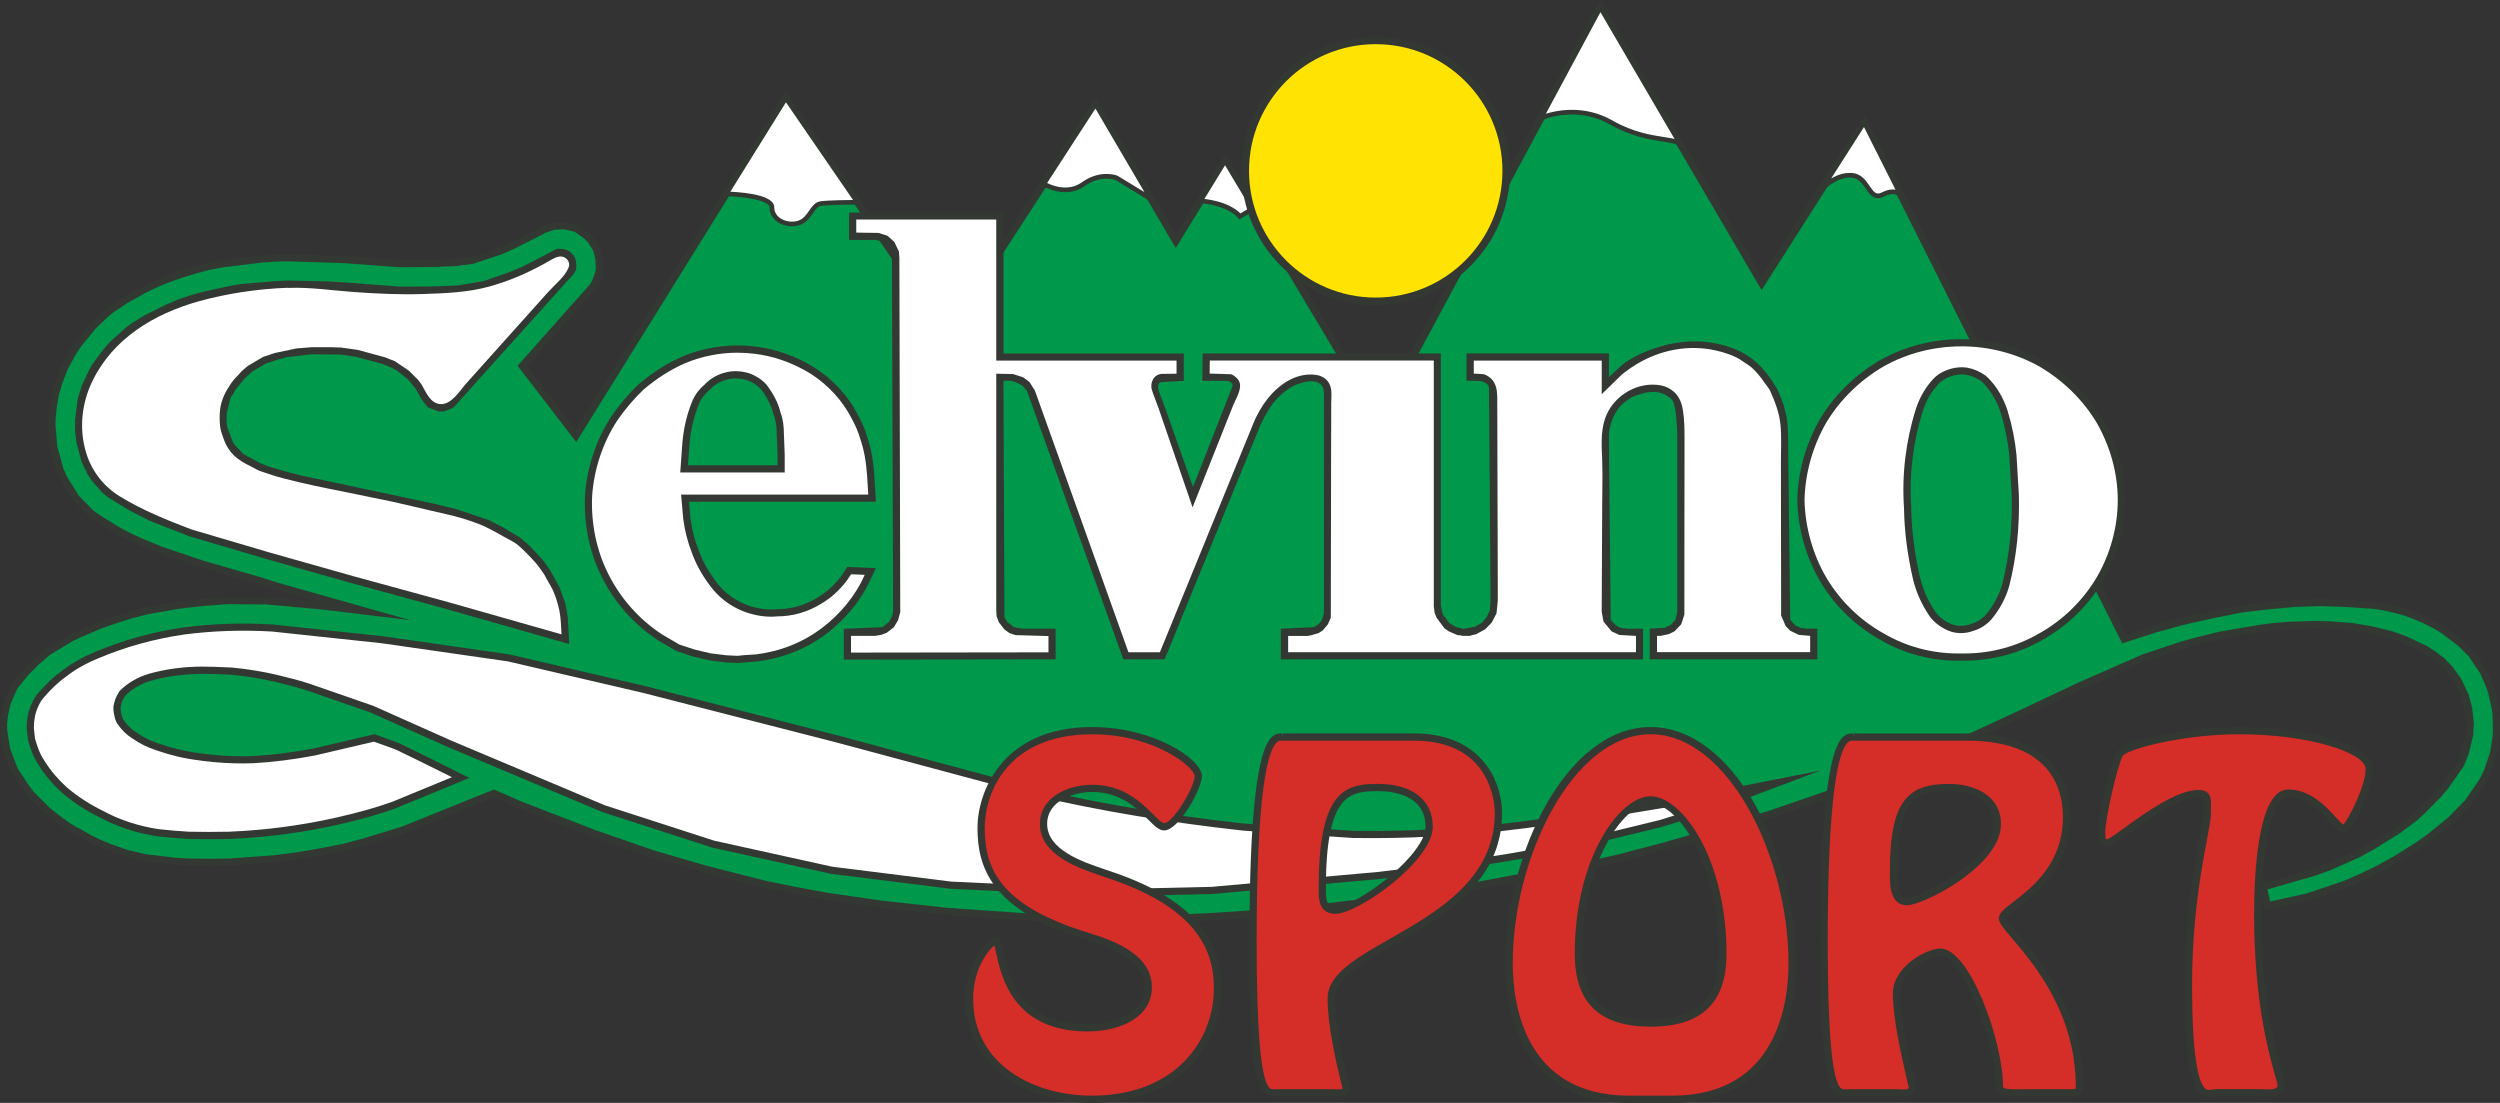
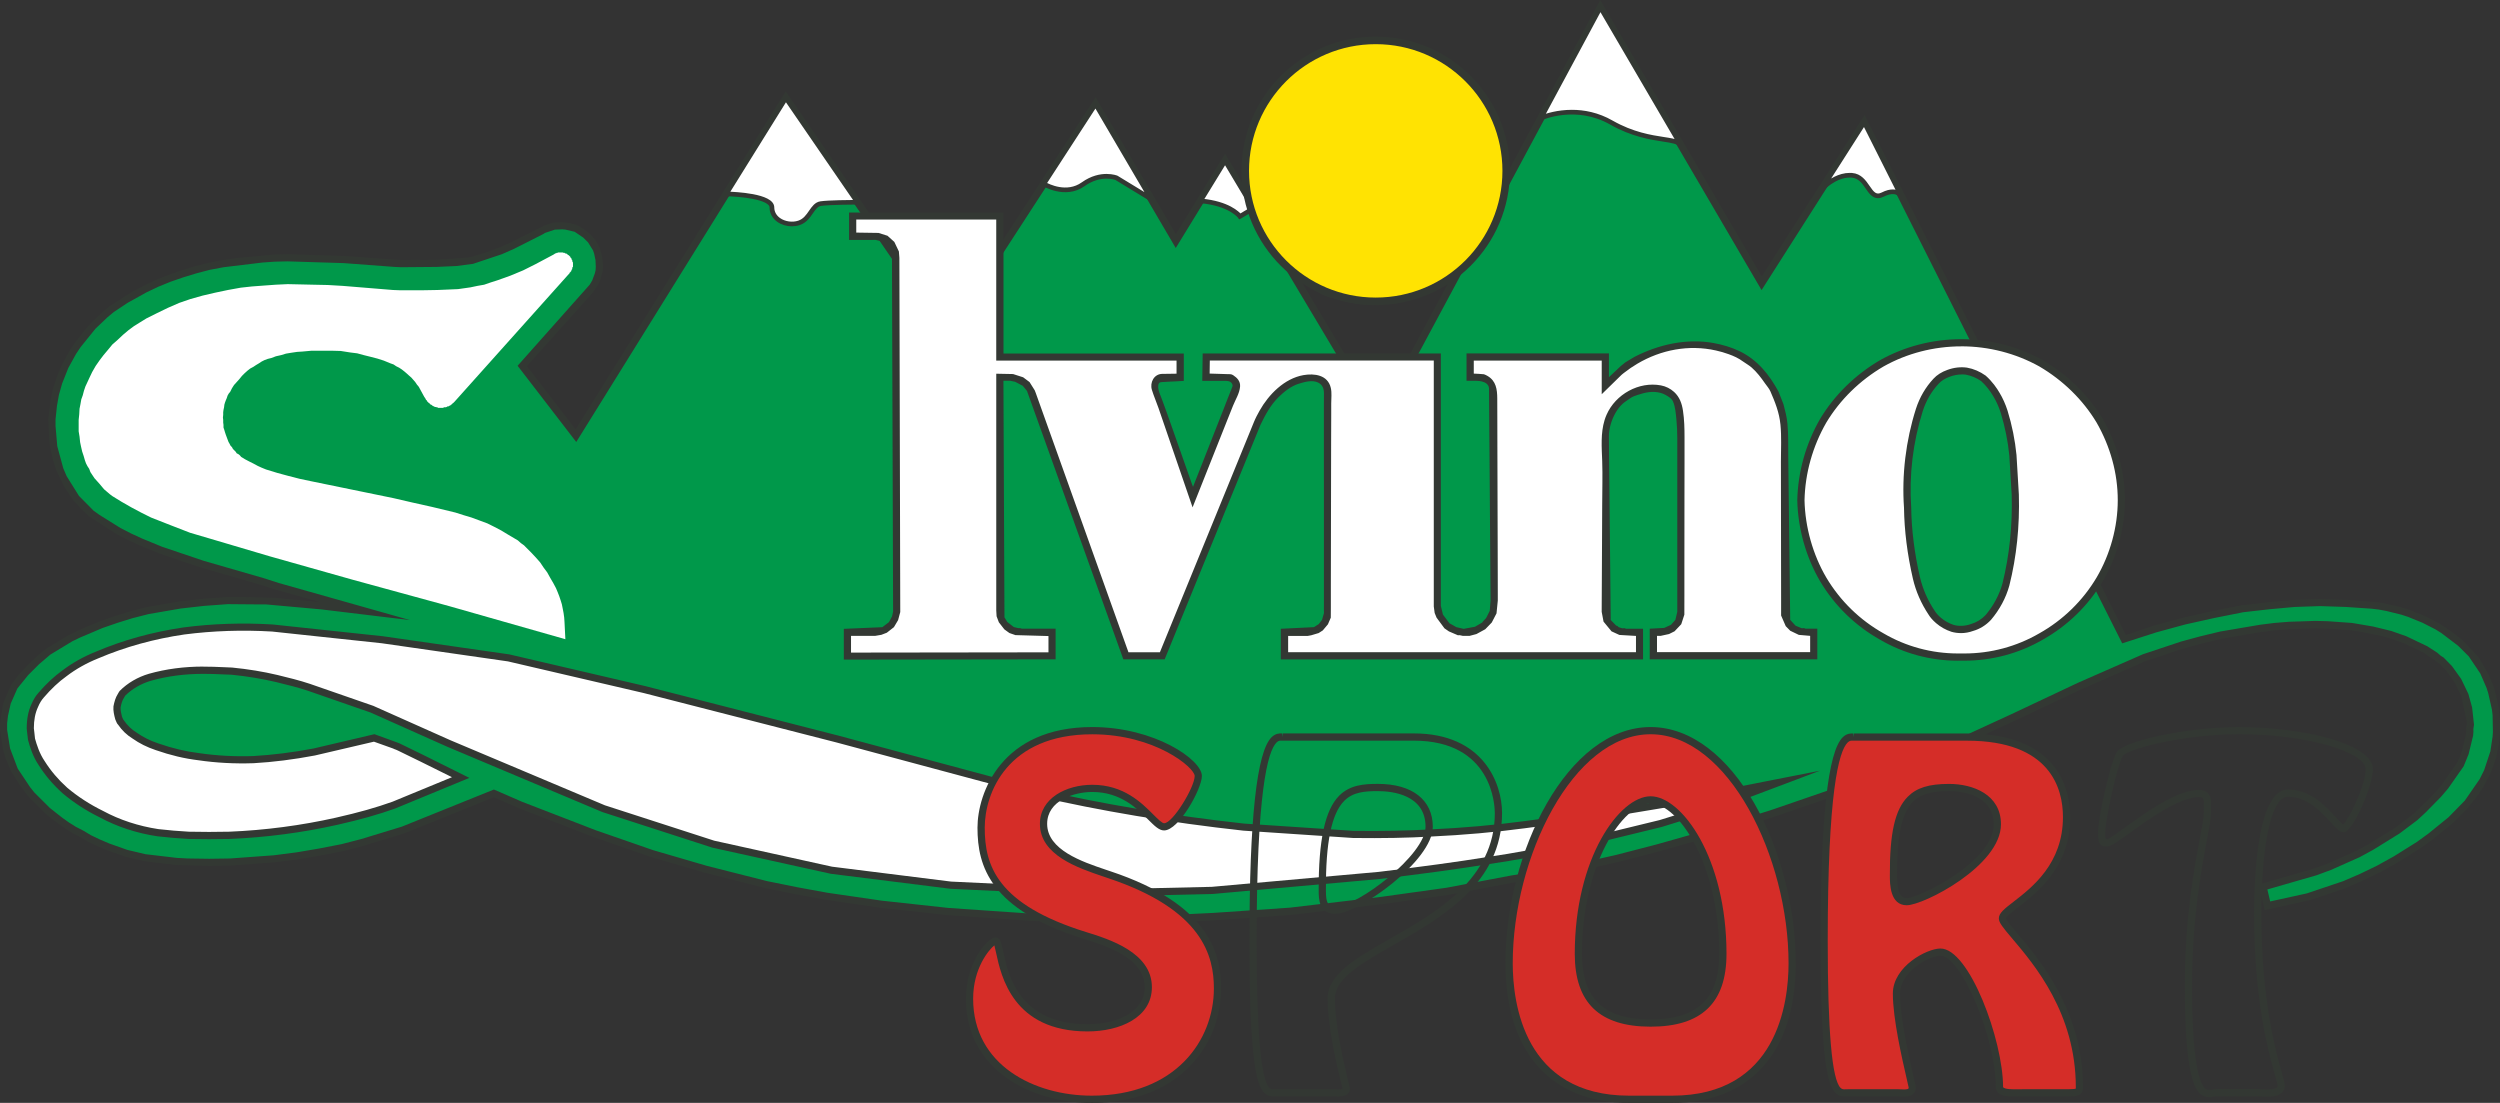
<svg xmlns="http://www.w3.org/2000/svg" id="Livello_2" viewBox="0 0 742.08 327.36">
  <rect x="0" y="0" width="742.08" height="327.36" fill="#333333" stroke="none" />
  <defs>
    <style>      .cls-1 {        stroke-width: 2.24px;      }      .cls-1, .cls-2 {        stroke: #333833;        stroke-miterlimit: 10;      }      .cls-1, .cls-3 {        fill: #ffe302;      }      .cls-4, .cls-5 {        fill: #fff;      }      .cls-5, .cls-6, .cls-7, .cls-3 {        fill-rule: evenodd;      }      .cls-8, .cls-2 {        fill: #333833;      }      .cls-6 {        fill: #00984a;      }      .cls-7 {        fill: #f1f1f4;      }      .cls-9 {        fill: #d52d28;      }    </style>
  </defs>
  <g id="Livello_1-2" data-name="Livello_1">
    <g>
      <path class="cls-4" d="M596.22,224.13c-6.24,1.23-12.51,2.29-18.56,2.57,6.1-2.13,12.33-2.23,18.56-2.57h0Z" />
      <path class="cls-4" d="M728.3,233.05c1.71-.05,3.43-.1,5.13-.18-4.38,2.03-8.77,4.22-13.16,6.43,1.59-1.58,5.38-3.9,8.03-6.25h0Z" />
      <path class="cls-3" d="M431.26,28.87c8.38,0,13.29,16.03,14.75,21.49v1.45c-6.37,25.13-25.86,43.88-49.89,35.69-7.28-1.27-25.86-16.02-19.48-29.31,0-1.28,4.73-6.37,4.73-11.84,1.09-5.46,4.92-14.75,4.92-14.75,7.28-4.01,33.87-14.57,44.98-2.73h0Z" />
      <path class="cls-8" d="M407.4,90.51c-3.82,0-7.72-.67-11.62-2-4.8-.82-14.86-7.62-19.32-16.28-2.59-5.03-2.88-9.98-.86-14.35.11-.64.56-1.39,1.31-2.6,1.36-2.21,3.39-5.56,3.39-8.94,1.12-5.71,4.84-14.77,5-15.16l.15-.35.33-.18c6.72-3.69,34.01-14.88,45.96-2.85,8.26.5,13.13,14.1,15.31,22.27l.04.27v1.46c-4.03,16.03-12.78,28.57-24.05,34.68-4.92,2.67-10.2,4.01-15.64,4.01h0ZM387.14,32.36c-.7,1.74-3.78,9.49-4.72,14.2.02,3.78-2.21,7.43-3.69,9.84-.43.71-.97,1.59-1.02,1.85l-.1.4c-1.84,3.82-1.58,8.07.76,12.61,4.1,7.96,13.52,14.42,17.95,15.19,9.03,3.08,17.88,2.43,25.72-1.83,10.73-5.82,19.1-17.87,22.95-33.06l-.03-1.04c-1.34-4.98-6.16-20.57-13.69-20.57h-.46l-.32-.34c-10.56-11.25-36.69-.78-43.35,2.76h0Z" />
      <path class="cls-7" d="M630.48,189.73l-77.11-153.43-30.46,47.78L475.04,2.18l-65.62,122.2-8.53-14.1v84.77h216.1l-33.24,13.4-18.54,7.13-16.71,5.66-11.92,3.65-11.92,3.22-11.31,2.62-11.4,2.17-14.36,2.35-16.88,2.09-21.85,1.82-10.53.35-25.24.26h-12.19v28.63l9.31-1.13,19.32-2.7,19.33-3.66,6.7-1.04,12.36-2.35,12.01-2.7,12.1-3.13,17.23-4.87,17.23-5.49,16.97-5.83,23.94-8.96,10.09-4.36,20.02-9.23,19.75-9.31,19.24-8.44,5.57-1.91,5.66-1.83,5.74-1.56,5.83-1.39,5.83-1.05,5.92-.96,4.18-.52,4.26-.35,3.92-.17,3.83-.09,3.65.09,3.65.26,3.57.26,3.13.52,2.96.52,3.13.69,2.18.61,2.26.78,2.18.79,1.91.87,2.09.96,2,1.04.96.61.95.7,1.05.61.87.79.96.61.78.78.78.79.7.78.7.96.61.87.7.87.61.96.52,1.05.52,1.04.52,1.13.52,1.13.26.96.26.87.26,1.04.26.95.09.87.17.87.09,1.05.17,1.04v1.05l-.17,1.04v1.05l-.09,1.04-.26,1.05-.18,1.04-.43,1.65-.44,1.57-.61,1.57-.26.61-.17.26-.09.44-.26.52-.44.61-.35.52-1.83,2.7-1.92,2.61-2.09,2.44-2.26,2.35-2.26,2.26-2.35,2.18-2.61,1.92-2.61,2-3.83,2.44-3.91,2.35-4.01,2.17-4.17,1.91-4.26,1.83-4.26,1.56-4.44,1.31-10.96,3.13,1.31,5.57,8.09-1.74,3.83-.87,3.57-1.21,3.65-1.13,3.66-1.31,5.05-2.18,5.05-2.43,5.05-2.79,3.48-2.18,3.48-2.17,3.48-2.52,3.05-2.43,2.96-2.44,2.7-2.7,1.22-1.22,1.04-1.13.87-1.22,1.04-1.31.87-1.22.96-1.48.79-1.3.78-1.57.61-1.22.52-1.48.52-1.39.52-1.48.35-1.39.26-1.39.26-1.57.17-1.57.09-1.39v-3.31l-.09-1.82-.17-1.66-.35-1.65-.43-1.74-.35-1.65-.52-1.65-.7-1.74-.7-1.56-.52-1.13-.7-1.13-.78-1.22-.61-1.05-.78-1.04-.69-.87-.87-.87-.78-.78-1.57-1.57-1.65-1.3-1.74-1.39-1.74-1.22-1.83-1.13-2-1.05-1.91-.96-2.09-.87-2.18-.87-2.09-.7-2.35-.61-2.18-.52-2.35-.44-2.17-.26-7.66-.53-7.75-.26-7.66.26-7.65.7-7.66.87-8.71,1.74-8.62,1.92-8.62,2.35-8.36,2.78-.96.26ZM400.89,110.27v84.77h-215.93l8.27,2,57.53,14.8,58.83,15.67,14.62,3.22,14.97,2.69,15.4,2.35,15.41,1.92,17.58,1.48,13.32.61v28.63l-4.44.52-13.49,1.57-22.8,1.57-16.19.78-14.53.09-22.54-.61-25.41-1.74-19.93-2.18-16.1-2.35-9.05-1.65-8.97-1.83-17.84-4.52-16.1-4.71-17.06-5.91-21.85-8.44-8-3.48-26.98,10.88-6.09,1.91-5.92,1.74-6,1.57-4.79.87v-38.12l1.05-.26-1.05-.26v-33.94l11.66,1.48-6.09-1.74-5.57-1.66v-42.29l11.4,2.35,11.31-15.67-.44-.7-1.48-2.61-.52-.7-.69-.78-.79-.7-.87-.61-.96-.7-.96-.52-1.57-.61-1.74-.52-1.57-.52-1.65-.43-1.65-.35-1.74-.26-2.53-.26-2.52-.09h-1.05v-35.16l5.31.17,15.05,1.13,1.91.09h1.83l8.7-.09,5.83-.26,1.39-.17,1.57-.18,1.74-.26,1.57-.43,1.65-.52,1.57-.52,3.57-1.31,3.57-1.57,3.3-1.65,5.31-2.7.69-.44.87-.35,1.22-.44,1.14-.26,1.13-.09h1.22l1.04.09,1.05.18,1.04.26,1.04.35.87.52,1.04.69.78.62.78.69.78.87.61.78.52,1.05.52.87.35,1.05.26,1.04.18,1.05.09,1.13v1.04l-.09,1.22-.26,1.04-.35,1.04-.52,1.22-.78,1.31-.69.96-20.19,22.54,15.93,20.72,62.31-100.26,47.87,69.72,44.04-67.89,23.85,40.64,14.62-23.84,37.25,62.57ZM96.8,76.86l-11.4-.35-3.83.09-3.74.26-3.83.43-3.57.35h-.17v92.77l7.57,2.18,4.61,1.48,14.36,3.91v-42.29l-2.96-.61-3.22-.69-2.96-.78-3.13-.79-2.87-1.04-1.04-.26-.87-.52-.96-.35-.87-.52-.87-.52-.96-.52-.61-.61-.52-.96-.44-.61-.09-.69-.26-.78v-2.7l.09-.61.43-.96.35-.87.44-.78.52-.52.87-1.13,1.04-1.22,1.13-.87,1.04-.69,1.05-.61,1.22-.52.61-.18,1.13-.35,1.22-.43,1.3-.26,1.31-.17,1.3-.17,1.22-.26,2.52-.09h3.83v-35.16ZM96.8,179.9l-1.3-.09-13.93-1.3-2.52-.17h-2.17l-4.53-.09h-2.09v28.98l1.04.17,2.96.35,3.04.52,2.96.69,4.61,1.13,4.61,1.48,4.88,1.39,2.43.87v-33.94ZM70.26,255.71l4.7-.26,6.44-.52,6.79-.87,6.7-1.13,1.91-.44v-38.12l-1.3.26-3.74.78-4.52.96-4.53.61-3.91.44-4,.26-3.57.09h-.95v37.95ZM70.26,77.64v92.77l-10.18-2.96-6.09-2-6.27-2.17-5.92-2.44-3.39-1.57-3.22-1.65-3.3-2.01-2.96-1.91-.87-.61-.96-.69-.87-.78-.78-.79-.78-.78-1.04-1.13-1.04-1.13-.87-1.3-.96-1.31-.61-1.04-.61-1.22-.7-1.13-.52-1.13-.52-1.31-.52-1.57-.52-1.65-.35-1.83-.43-1.74-.26-2.09-.09-1.91-.17-2.09v-2.09l.17-2,.26-2.09.26-1.74.35-1.65.44-1.65.52-1.74.61-1.65.7-1.57.61-1.57,1.13-2.17,1.22-2.09,1.39-2.09,1.48-1.91,1.48-1.83,1.57-1.83,1.83-1.74,1.83-1.74,1.91-1.56,2.09-1.39,2.09-1.39,2.17-1.31,3.49-1.83,3.65-1.74,3.65-1.48,3.74-1.3,4-1.22,4-1.04,4.18-.78,4-.61ZM70.26,178.25v28.98l-2.09-.26-3.31-.09-3.57-.17h-2.43l-2.62.17-2.43.26-2.44.35-2.52.52-2.44.52-.35.18-.52.26-.44.09-.52.26-.35.17-.44.26-.35.26-.43.35-.35.17.17.09.18.26.26.26.26.26.44.26.26.27.78.52.78.35.78.44.87.35.78.44.78.26,2.7.87,2.61.7,2.87.61,2.87.43,3.74.53,3.57.26,2.87.09v37.95l-1.91.17-6.27.09-6.35-.09-3.31-.17-3.39-.35-3.39-.44-2.7-.35-2.69-.69-2.79-.61-1.74-.61-1.83-.69-1.83-.61-2.87-1.22-2.7-1.31-2.17-1.3-2.35-1.22-2.09-1.3-2.09-1.48-1.83-1.39-1.92-1.56-1.56-1.57-1.57-1.57-1.57-1.57-1.31-1.65-1.13-1.57-1.13-1.83-.79-1.13-.69-1.13-.52-1.22-.52-1.13-.52-1.3-.35-1.3-.44-1.31-.17-1.3-.26-1.05-.17-1.13-.09-1.04-.18-1.13v-2.09l.18-1.04.09-1.22.17-.87.26-1.04.17-1.04.26-.87.43-1.05.35-.96.44-.87.35-.87.52-.96.52-.78.69-.87.61-.78,1.48-1.65,1.65-1.74,1.65-1.56,1.74-1.57,1.74-1.39,2.26-1.39,2.18-1.31,2.17-1.31,2.36-1.13,2.35-1.04,4.44-1.83,4.53-1.56,4.52-1.39,4.79-1.22,4.7-.87,4.88-.78,6.96-.78,7.14-.52h2.61Z" />
      <polygon class="cls-6" points="630.48 189.73 553.37 36.3 522.91 84.08 475.04 2.18 409.42 124.37 363.64 47.7 349.02 71.55 325.17 30.9 281.13 98.79 233.27 29.08 170.95 129.33 155.03 108.62 175.22 86.08 175.91 85.12 176.69 83.82 177.22 82.59 177.56 81.56 177.82 80.51 177.91 79.29 177.91 78.25 177.82 77.11 177.66 76.07 177.4 75.03 177.04 73.98 176.52 73.11 176 72.07 175.39 71.29 174.61 70.42 173.83 69.72 173.04 69.1 172 68.41 171.13 67.89 170.08 67.55 169.04 67.28 167.99 67.11 166.95 67.02 165.73 67.02 164.6 67.11 163.47 67.37 162.25 67.8 161.38 68.15 160.68 68.59 155.38 71.29 152.06 72.94 148.5 74.5 144.93 75.81 143.37 76.33 141.71 76.86 140.14 77.29 138.41 77.55 136.83 77.72 135.44 77.9 129.61 78.16 120.91 78.25 119.08 78.25 117.17 78.16 102.11 77.03 85.4 76.5 81.57 76.59 77.83 76.86 74 77.29 70.43 77.64 66.25 78.25 62.07 79.03 58.07 80.08 54.07 81.29 50.33 82.59 46.67 84.08 43.02 85.82 39.54 87.65 37.36 88.96 35.27 90.34 33.18 91.73 31.27 93.31 29.44 95.05 27.61 96.79 26.05 98.61 24.57 100.44 23.09 102.35 21.69 104.45 20.47 106.53 19.34 108.71 18.73 110.28 18.04 111.84 17.43 113.5 16.91 115.23 16.47 116.89 16.12 118.55 15.86 120.29 15.6 122.37 15.43 124.37 15.43 126.46 15.6 128.55 15.69 130.46 15.95 132.56 16.38 134.3 16.73 136.12 17.25 137.78 17.78 139.34 18.3 140.65 18.83 141.78 19.52 142.91 20.13 144.13 20.74 145.18 21.69 146.48 22.56 147.79 23.61 148.92 24.65 150.05 25.44 150.83 26.22 151.62 27.09 152.4 28.05 153.09 28.92 153.7 31.87 155.62 35.19 157.62 38.4 159.27 41.8 160.84 47.71 163.28 53.98 165.45 60.07 167.45 77.83 172.59 82.44 174.07 102.37 179.64 108.46 181.38 95.5 179.81 81.57 178.51 79.05 178.33 76.87 178.33 72.34 178.25 67.65 178.25 60.51 178.77 53.55 179.55 48.67 180.33 43.97 181.2 39.19 182.43 34.66 183.81 30.13 185.39 25.7 187.21 23.35 188.26 21 189.39 18.83 190.69 16.65 192 14.38 193.39 12.64 194.78 10.9 196.35 9.25 197.92 7.59 199.66 6.11 201.31 5.51 202.09 4.81 202.96 4.29 203.75 3.76 204.7 3.42 205.58 2.98 206.44 2.63 207.4 2.2 208.44 1.94 209.32 1.76 210.36 1.5 211.41 1.33 212.28 1.24 213.49 1.07 214.54 1.07 215.58 1.07 216.63 1.24 217.76 1.33 218.8 1.5 219.93 1.76 220.98 1.94 222.29 2.37 223.59 2.72 224.9 3.24 226.2 3.76 227.33 4.29 228.55 4.98 229.68 5.77 230.81 6.9 232.64 8.03 234.21 9.34 235.86 10.9 237.43 12.47 239 14.04 240.56 15.95 242.13 17.78 243.52 19.86 245 21.96 246.3 24.31 247.53 26.48 248.83 29.18 250.14 32.05 251.35 33.88 251.96 35.71 252.66 37.45 253.27 40.23 253.88 42.93 254.57 45.63 254.92 49.02 255.35 52.42 255.7 55.72 255.88 62.07 255.96 68.34 255.88 74.95 255.44 81.4 254.92 88.19 254.05 94.89 252.92 101.59 251.61 107.59 250.04 113.51 248.3 119.6 246.4 146.58 235.51 154.59 239 176.43 247.43 193.49 253.36 209.6 258.05 227.43 262.58 236.4 264.41 245.45 266.06 261.55 268.41 281.48 270.59 306.89 272.33 329.44 272.94 343.97 272.85 360.16 272.06 382.96 270.5 396.45 268.93 410.2 267.28 429.52 264.58 448.84 260.92 455.54 259.88 467.9 257.53 479.91 254.83 492.01 251.7 509.24 246.83 526.47 241.34 543.44 235.51 567.38 226.55 577.47 222.2 597.49 212.97 617.25 203.66 636.48 195.22 642.05 193.3 647.71 191.47 653.45 189.91 659.28 188.52 665.12 187.47 671.03 186.52 675.21 185.99 679.48 185.65 683.39 185.47 687.22 185.39 690.87 185.47 694.53 185.73 698.1 185.99 701.24 186.52 704.19 187.04 707.33 187.73 709.5 188.34 711.76 189.12 713.94 189.91 715.86 190.78 717.94 191.73 719.95 192.78 720.9 193.39 721.86 194.08 722.9 194.69 723.77 195.48 724.73 196.09 725.51 196.87 726.3 197.66 726.99 198.44 727.69 199.4 728.3 200.27 729 201.14 729.61 202.09 730.13 203.14 730.65 204.18 731.17 205.31 731.69 206.44 731.96 207.4 732.22 208.27 732.48 209.32 732.74 210.28 732.83 211.14 733 212.02 733.09 213.06 733.26 214.11 733.26 215.15 733.09 216.19 733.09 217.24 733 218.28 732.74 219.32 732.56 220.37 732.13 222.02 731.69 223.59 731.09 225.16 730.82 225.77 730.65 226.03 730.57 226.46 730.3 226.99 729.86 227.6 729.52 228.12 727.69 230.81 725.77 233.42 723.68 235.86 721.42 238.21 719.16 240.47 716.81 242.65 714.2 244.56 711.59 246.57 707.76 249.01 703.85 251.35 699.84 253.53 695.66 255.44 691.4 257.27 687.13 258.84 682.7 260.14 671.73 263.28 673.03 268.85 681.13 267.1 684.96 266.24 688.52 265.02 692.18 263.88 695.84 262.58 700.88 260.41 705.93 257.97 710.98 255.18 714.47 253.01 717.94 250.83 721.42 248.3 724.47 245.87 727.43 243.43 730.13 240.73 731.35 239.52 732.39 238.39 733.26 237.17 734.31 235.86 735.18 234.64 736.13 233.16 736.92 231.86 737.7 230.29 738.31 229.07 738.83 227.6 739.35 226.2 739.87 224.72 740.22 223.33 740.48 221.93 740.74 220.37 740.92 218.8 741 217.41 741 215.84 741 214.11 740.92 212.28 740.74 210.62 740.4 208.97 739.96 207.23 739.61 205.58 739.09 203.92 738.39 202.18 737.7 200.62 737.18 199.48 736.48 198.35 735.7 197.13 735.09 196.09 734.31 195.04 733.61 194.18 732.74 193.3 731.96 192.52 730.39 190.95 728.73 189.65 726.99 188.26 725.25 187.04 723.43 185.91 721.42 184.86 719.51 183.91 717.42 183.03 715.24 182.16 713.15 181.47 710.81 180.86 708.63 180.33 706.28 179.9 704.11 179.64 696.45 179.12 688.7 178.85 681.04 179.12 673.38 179.81 665.73 180.68 657.02 182.43 648.4 184.34 639.79 186.69 631.43 189.47 630.48 189.73" />
      <path class="cls-8" d="M329.45,274l-22.58-.61-25.46-1.74-19.97-2.18-16.14-2.36-9.09-1.66-8.98-1.83-17.89-4.53-16.14-4.71-17.1-5.94-21.88-8.46-7.64-3.32-26.57,10.71-12.11,3.69-6.04,1.58-6.77,1.32-6.73,1.13-6.83.87-13.12.97-6.32.09-9.73-.26-9.57-1.14-5.57-1.33-5.5-1.95-2.96-1.24-2.75-1.33-2.26-1.35-2.3-1.19-2.15-1.34-4-2.92-1.94-1.59-4.78-4.77-2.55-3.34-2.66-4.16-1.64-3.82-.8-2.67L.01,216.79v-2.25s.88-5.4.88-5.4l.28-.99,2.17-4.91,1.92-2.58,3.21-3.48,3.45-3.19,1.79-1.43,6.73-4.08,4.81-2.24,4.48-1.84,4.57-1.58,4.57-1.41,4.83-1.23,9.67-1.67,7.01-.79,7.18-.52h4.77s9.3.26,9.3.26l13.38,1.25-12.87-3.59-4.66-1.49-17.72-5.13-12.41-4.19-5.97-2.46-3.44-1.59-3.26-1.67-8.23-5.31-2.56-2.46-2.12-2.3-2.58-3.85-2.41-4.92-1.07-3.29-.81-3.63-.28-2.21-.28-6.23.71-5.99.82-3.42,1.15-3.49,1.32-3.16,2.42-4.41,1.43-2.14,3.01-3.82,1.6-1.86,3.72-3.55,1.98-1.62,6.48-4.17,3.53-1.87,3.7-1.75,3.7-1.51,3.8-1.32,4.04-1.23,4.05-1.05,4.25-.81,4.22-.62,11.21-1.05,3.89-.1,16.77.52,16.98,1.22,10.47-.08,8.68-.6,1.7-.26,4.61-1.44,3.54-1.3,3.5-1.54,10.21-5.15,2.51-.75,2.6-.11,2.26.28,2.26.65,2.16,1.34,1.69,1.4,1.52,1.79,1.13,2.02.72,2.39.29,2.34v1.13s-.09,1.29-.09,1.29l-.65,2.34-.56,1.32-1.59,2.46-19.67,21.96,14.46,18.79,62.35-100.34,47.88,69.74,44.12-68,.87,1.5,22.95,39.11,14.61-23.84,45.72,76.57L475,0l.96,1.64,46.99,80.39,30.53-47.89.84,1.68,76.72,152.66.11-.03,8.29-2.77,8.68-2.36,8.66-1.93,8.73-1.74,7.75-.88,7.68-.7,7.72-.27,7.82.26,9.93.78,4.65.98,2.36.62,2.16.72,4.33,1.77,4.01,2.04,3.68,2.42,3.45,2.73,4.08,4.26.81,1.08,2.73,4.71,1.42,3.36.55,1.73,1.15,5.15.28,3.65v3.36s-.26,3.08-.26,3.08l-.9,4.49-1.59,4.45-2.27,4.29-1.87,2.77-3.04,3.76-3.95,3.95-6.1,4.96-3.53,2.55-7.03,4.4-5.09,2.81-5.1,2.46-5.09,2.2-3.71,1.33-7.24,2.36-13.07,2.87-1.78-7.59,16.38-4.72,4.19-1.54,8.37-3.71,3.94-2.15,7.69-4.75,5.16-3.88,4.48-4.33,2.25-2.34,2.04-2.39,4.59-6.6.56-1.4.59-1.53,1.27-5.18.05-.87v-.96s.18-1.22.18-1.22v-.87s-1.54-7.37-1.54-7.37l-2.01-4.16-2.52-3.49-2.15-2.22-.78-.47-1.01-.89-.87-.48-1.95-1.33-5.88-2.79-4.34-1.54-2.11-.58-6-1.2-3.13-.51-7.12-.51-3.61-.09-7.66.26-4.23.34-4.13.52-11.7,2-5.77,1.39-5.71,1.54-11.16,3.73-19.15,8.41-19.72,9.3-20.03,9.22-10.11,4.36-23.98,8.98-17,5.85-17.26,5.49-17.26,4.88-12.12,3.14-12.05,2.71-12.4,2.36-6.73,1.05-19.29,3.65-19.38,2.71-27.26,3.22-22.85,1.58-16.22.78-14.57.09ZM146.6,234.35l8.41,3.66,21.8,8.42,17.02,5.91,16.06,4.69,17.8,4.51,8.92,1.81,9.03,1.65,16.06,2.34,19.89,2.17,25.38,1.74,22.49.6,14.5-.09,16.15-.78,22.77-1.56,27.19-3.22,19.3-2.69,19.27-3.65,6.73-1.05,12.33-2.34,11.98-2.69,12.06-3.13,17.21-4.87,17.2-5.48,16.95-5.83,23.91-8.95,10.05-4.33,20-9.21,19.74-9.31,19.26-8.46,11.34-3.78,5.79-1.57,5.86-1.41,11.83-2.01,4.22-.53,4.31-.35,7.8-.26,3.71.09,7.27.52,6.21,1.06,5.41,1.32,4.51,1.59,6.14,2.93,3.01,1.94,1.05.92.81.5,2.49,2.55,2.72,3.79,2.15,4.47,1.11,4,.56,5.16-.19,1.22.02.87-.09,1.13-1.34,5.51-1.47,3.59-4.62,6.6-2.13,2.49-4.59,4.67-2.38,2.2-5.3,3.98-7.85,4.86-4.04,2.2-8.53,3.79-4.32,1.59-14.5,4.18.83,3.56,10.88-2.39,10.76-3.62,4.98-2.15,5.01-2.42,5-2.76,6.91-4.32,3.43-2.49,5.95-4.83,4.85-4.95,4.4-6.36,1.35-2.71,1.83-5.53.67-4.39.09-1.33-.09-5.03-.18-1.59-1.11-4.94-.49-1.55-1.87-4.31-3.43-5.09-3.15-3.13-4.99-3.79-1.77-1.1-3.83-1.95-4.19-1.71-2.03-.67-4.44-1.1-2.29-.43-2.1-.25-7.6-.52-7.71-.26-7.59.26-7.59.69-7.64.87-8.62,1.72-8.59,1.91-8.57,2.34-10.16,3.27-.39-.77-76.27-151.76-30.39,47.67L475.08,4.37l-65.61,122.17-45.84-76.78-14.63,23.86-23.87-40.68-43.97,67.77-.91-1.32-46.94-68.37-62.26,100.18-17.41-22.63.6-.67,20.82-23.42.72-1.22.77-2.05.24-.97.06-1.03-.09-2.01-.4-1.92-.33-.96-1.48-2.38-1.44-1.43-2.54-1.71-2.76-.65-.96-.07-2.18.09-2.9.97-.54.35-8.7,4.4-3.62,1.59-8.5,2.84-4.86.64-5.91.27-10.58.09-1.96-.09-15.09-1.13-16.66-.52-3.78.09-3.69.26-11.5,1.39-4.13.78-3.93,1.03-3.96,1.21-3.71,1.28-3.59,1.46-3.6,1.71-5.56,3.09-4.14,2.76-1.83,1.51-3.59,3.42-4.41,5.46-1.35,2.02-2.3,4.17-1.85,4.66-.93,3.3-.59,3.28-.42,4.03v1.99s.51,5.96.51,5.96l1.79,6.58,1,2.33,3.66,5.86,4.36,4.41,1.72,1.22,6.21,3.88,3.15,1.62,3.35,1.54,5.88,2.42,12.29,4.15,17.71,5.12,4.65,1.49,38.94,11.01-26.35-3.18-16.4-1.48h-2.1s-9.22-.08-9.22-.08l-7.07.52-6.92.78-9.49,1.64-4.72,1.2-4.47,1.38-4.49,1.55-6.7,2.84-2.32,1.12-6.52,3.95-3.33,2.84-3.25,3.25-3.19,3.94-1.99,4.52-.81,3.63-.25,2.22v1.92s.87,5.51.87,5.51l2.27,6,3.63,5.45,1.27,1.61,4.62,4.61,3.63,2.86,2.06,1.47,2.03,1.27,2.28,1.18,2.23,1.33,2.62,1.26,2.82,1.2,5.34,1.89,5.39,1.28,9.34,1.1,3.25.17,6.31.09,6.24-.09,12.98-.95,6.73-.87,6.67-1.13,6.67-1.3,5.94-1.54,11.95-3.65,27.32-11.02Z" />
      <path class="cls-5" d="M111.07,219.06l6.09,2.18c.26.18.7.26,1.04.43,2.35,1.13,4.7,2.26,7.14,3.49l6.87,3.39,4.52,2.26-19.84,8.18c-5.57,2-11.23,3.49-16.97,4.79-10.44,2.35-21.15,3.74-31.86,4.18-4,.08-8,.08-12.1,0-3.04-.17-6.09-.44-9.14-.78-5.83-.87-11.57-2.7-16.71-5.48-3.91-1.92-7.57-4.27-10.88-7.05-2.62-2.35-4.96-5.05-6.88-8.09-1.48-2.18-2.35-4.62-3.04-7.23-.09-1.05-.26-2.09-.35-3.13,0-2.35.35-4.62,1.3-6.7.52-1.22,1.13-2.26,1.91-3.13,2.09-2.44,4.44-4.7,6.87-6.44,2.96-2.26,6.27-4.09,9.75-5.48,8.18-3.49,16.8-5.84,25.76-7.14,8.7-1.13,17.58-1.39,26.28-.87l32.64,3.49,37.51,5.39,40.3,9.4,57.35,14.71,59.01,15.84c20.19,4.7,40.82,8,61.45,10.27l32.55,2.17c7.75.09,15.4,0,23.06-.44,9.31-.43,18.54-1.22,27.68-2.43l24.11-3.22,25.68-4.26,25.67-5.05-19.85,7.49-15.14,4.7-27.5,6.71c-7.75,1.57-15.67,3.13-23.59,4.26-10.88,1.74-21.58,3.13-32.46,4.44l-49.61,4.44-30.29.7-47.25-2.26-35.42-4.44-35.07-7.75-32.55-10.53-45.86-19.32-22.8-10.18-18.8-6.53c-3.13-1.04-6.36-1.83-9.57-2.61-4.44-1.04-8.88-1.74-13.23-2.17-2.52-.09-4.96-.26-7.4-.26-5.74-.09-11.4.52-16.97,2.09-2.96.87-5.83,2.44-8.18,4.79-.08.18-.26.35-.35.61-.69,1.05-.96,2.09-1.22,3.31-.09,1.13.17,2.26.43,3.31.26.52.35,1.04.78,1.48,1.05,1.56,2.44,2.87,4,3.83,2.09,1.48,4.26,2.52,6.62,3.3,4,1.39,8.1,2.44,12.45,2.96,5.31.79,10.7,1.04,16.19.87,6.09-.35,12.01-1.13,18.01-2.26l17.84-4.18Z" />
      <path class="cls-8" d="M329.46,266.08l-47.34-2.26-35.5-4.45-35.17-7.76-32.64-10.56-45.96-19.35-22.83-10.19-18.71-6.5c-3.04-1.01-6.26-1.79-9.36-2.55-4.25-1-8.65-1.73-13.19-2.18-.81-.03-1.67-.06-2.52-.1-1.97-.1-3.94-.16-5.84-.16-5.59,0-10.71.67-15.61,2.05-2.93.86-5.57,2.4-7.63,4.43l-.3.53c-.6.9-.83,1.82-1.06,2.94-.06.79.16,1.75.42,2.82,0,0,.07.12.18.36.12.31.19.49.33.62,1.07,1.56,2.33,2.77,3.8,3.67,1.95,1.38,4.02,2.41,6.4,3.21,4.26,1.48,8.26,2.43,12.23,2.91,5.12.75,10.52,1.05,16.03.86,5.73-.33,11.58-1.06,17.85-2.24l18.1-4.25,6.63,2.41c.07.05.19.08.31.12.21.07.42.15.62.25l.47.23c2.19,1.06,4.39,2.12,6.67,3.25l13.49,6.71-22.01,9.08c-4.97,1.79-10.24,3.28-17.14,4.84-10.45,2.35-21.23,3.76-32.05,4.21-4.06.09-8.04.09-12.16,0-3.09-.17-6.19-.44-9.24-.79-6.12-.91-12.02-2.85-17.1-5.61-4.01-1.96-7.75-4.38-11.06-7.17-2.82-2.55-5.2-5.34-7.09-8.35-1.7-2.5-2.59-5.33-3.17-7.51-.08-.72-.15-1.25-.21-1.78-.06-.51-.13-1.03-.17-1.54,0-2.85.45-5.18,1.4-7.24.61-1.41,1.27-2.5,2.09-3.4,2.24-2.62,4.68-4.9,7.05-6.59,2.94-2.25,6.31-4.14,9.97-5.61,8.08-3.44,16.84-5.86,26.01-7.2,8.61-1.13,17.52-1.42,26.5-.88l32.68,3.49,37.55,5.39,40.39,9.42,57.37,14.71,59.03,15.85c18.95,4.41,39.58,7.85,61.29,10.24l32.49,2.16c8.69.1,16-.05,22.93-.43,9.55-.44,18.83-1.26,27.6-2.43l24.11-3.22,25.64-4.26,38.21-7.52-31.84,12-15.19,4.72-27.57,6.72c-8.01,1.62-15.83,3.16-23.68,4.28-9.45,1.51-19.48,2.88-32.49,4.44l-49.63,4.44-30.36.7ZM60.39,197.88c1.93,0,3.93.06,5.95.16.85.04,1.69.08,2.56.11,4.71.46,9.21,1.2,13.43,2.2,3.28.8,6.53,1.59,9.67,2.64l18.81,6.53,22.9,10.21,45.84,19.31,32.46,10.5,34.98,7.72,35.32,4.42,47.18,2.25,30.21-.69,49.54-4.44c12.96-1.55,22.95-2.92,32.39-4.43,7.82-1.12,15.6-2.65,23.55-4.26l27.46-6.69,15.07-4.68,7.8-2.95-13.1,2.58-25.71,4.27-24.14,3.22c-8.82,1.18-18.16,2-27.77,2.45-6.98.4-14.33.54-23.13.43l-32.6-2.18c-21.83-2.4-42.54-5.86-61.62-10.3l-59.05-15.85-57.34-14.7-40.28-9.39-37.42-5.38-32.59-3.48c-8.78-.52-17.55-.23-26.03.87-8.98,1.31-17.55,3.68-25.49,7.06-3.5,1.4-6.71,3.2-9.52,5.35-2.26,1.61-4.57,3.78-6.71,6.29-.68.75-1.23,1.65-1.74,2.86-.83,1.8-1.22,3.84-1.22,6.28.03.39.1.88.16,1.36.07.56.14,1.12.18,1.69.51,1.83,1.32,4.44,2.87,6.71,1.8,2.87,4.05,5.51,6.71,7.9,3.15,2.65,6.73,4.97,10.63,6.88,4.91,2.66,10.56,4.51,16.4,5.39,2.98.34,6.03.61,9.04.77,4.05.09,8,.09,12.01,0,10.66-.44,21.32-1.84,31.64-4.16,6.81-1.54,12-3.01,16.84-4.75l17.63-7.27-9.3-4.61c-2.27-1.13-4.45-2.18-6.64-3.24l-.49-.23c-.12-.07-.25-.11-.38-.15-.21-.07-.44-.15-.66-.28l-5.69-2.03-17.54,4.1c-6.41,1.21-12.35,1.96-18.19,2.29-5.69.19-11.2-.11-16.41-.88-4.1-.49-8.25-1.48-12.64-3.01-2.57-.86-4.82-1.98-6.89-3.44-1.67-1.02-3.16-2.45-4.27-4.1-.32-.29-.51-.79-.67-1.18-.05-.13-.1-.27-.17-.4-.33-1.2-.66-2.53-.54-3.88.27-1.34.57-2.53,1.32-3.71.1-.23.22-.41.31-.54l.24-.34c2.33-2.33,5.32-4.08,8.64-5.06,5.11-1.44,10.42-2.14,16.19-2.14h0Z" />
      <polygon class="cls-5" points="134.92 119.24 134.66 119.5 134.57 119.59 134.31 119.76 134.14 120.02 133.88 120.11 133.79 120.28 133.53 120.37 133.27 120.54 133.09 120.63 132.83 120.63 132.57 120.81 132.31 120.89 132.05 120.89 131.79 120.89 131.53 121.07 131.27 121.07 131.01 121.07 130.74 121.07 130.57 121.07 130.31 121.07 130.05 121.07 129.79 120.89 129.61 120.89 129.35 120.81 129.09 120.81 128.83 120.63 128.56 120.54 128.3 120.37 128.22 120.28 127.96 120.11 127.7 120.02 127.53 119.76 127.26 119.59 127.18 119.5 127 119.33 126.92 119.24 126.74 119.07 126.66 118.8 126.48 118.72 126.22 118.2 125.96 117.85 124.3 114.8 123.78 114.19 123.26 113.41 122.65 112.71 122.13 112.11 121.43 111.5 120.65 110.79 120.04 110.27 119.26 109.66 118.47 109.14 117.6 108.71 116.82 108.18 115.86 107.84 113.94 107.05 112.04 106.44 110.03 105.92 107.94 105.4 106.03 104.88 103.94 104.62 101.15 104.18 98.28 104.1 95.41 104.1 92.54 104.1 89.67 104.36 88.19 104.45 86.44 104.71 84.88 104.97 83.48 105.4 81.92 105.75 80.53 106.27 79.48 106.53 78.53 106.88 77.66 107.32 76.87 107.84 76 108.36 75.22 108.88 74.26 109.4 73.48 110.01 72.61 110.79 71.82 111.58 71.04 112.54 70.26 113.41 69.47 114.28 68.86 115.24 68.34 116.28 67.91 116.8 67.56 117.41 67.3 118.2 67.04 118.8 66.78 119.5 66.6 120.11 66.51 120.89 66.34 121.68 66.25 122.37 66.25 123.15 66.17 123.94 66.25 124.64 66.25 125.42 66.34 126.12 66.34 126.9 66.6 127.68 66.78 128.29 67.04 129.08 67.3 129.77 67.56 130.47 67.82 131.16 68.17 131.77 68.43 132.29 68.86 132.73 69.13 133.25 69.47 133.6 69.91 134.03 70.26 134.56 70.78 134.82 71.21 135.17 71.57 135.61 72.69 136.3 74 136.99 75.22 137.6 76.52 138.3 77.66 138.82 78.96 139.35 82.35 140.39 85.57 141.26 88.97 142.13 92.28 142.83 116.82 147.87 122.48 149.18 128.3 150.48 135.18 152.14 137.62 152.92 139.97 153.62 142.32 154.49 144.67 155.36 146.76 156.4 148.76 157.45 150.76 158.66 152.67 159.79 153.72 160.41 154.59 161.19 155.55 161.88 156.33 162.67 157.72 164.06 159.03 165.46 160.33 166.93 161.38 168.5 162.42 169.89 163.29 171.46 164.25 173.11 165.04 174.59 165.55 175.81 165.99 176.94 166.43 178.24 166.78 179.38 167.04 180.68 167.29 181.99 167.47 183.3 167.56 184.6 167.82 189.74 133.27 179.9 104.64 172.07 80 165.11 62.33 159.88 56.42 158.14 50.59 155.88 44.84 153.62 41.88 152.14 38.93 150.57 36.05 148.92 33.35 147.26 32.66 146.74 32.05 146.22 31.53 145.78 30.92 145.26 30.4 144.65 29.61 143.7 28.83 142.83 28.05 141.96 27.35 140.91 26.83 140.12 26.48 139.17 25.96 138.38 25.52 137.52 25.18 136.56 24.83 135.34 24.39 134.03 24.05 132.55 23.78 131.25 23.61 129.6 23.35 128.03 23.35 126.38 23.35 124.64 23.52 122.98 23.61 121.33 23.87 120.02 24.13 118.54 24.57 117.33 24.91 116.02 25.35 114.72 25.96 113.41 26.48 112.28 27.35 110.45 28.4 108.62 29.61 106.88 30.74 105.4 32.05 103.84 33.35 102.26 34.92 100.88 36.49 99.4 38.14 98.01 39.8 96.78 41.62 95.65 43.45 94.52 46.58 92.96 49.81 91.39 53.2 89.91 56.51 88.77 60.16 87.74 63.9 86.87 67.65 86.08 71.47 85.39 74.78 85.03 78.26 84.77 81.83 84.51 85.4 84.34 93.06 84.51 97.32 84.6 101.76 84.86 116.65 86.08 118.73 86.16 120.82 86.16 125.35 86.16 129.87 86.08 135.96 85.82 137.79 85.56 139.62 85.3 141.71 84.86 143.71 84.51 145.71 83.82 147.63 83.21 151.54 81.81 155.29 80.25 158.94 78.42 164.34 75.55 164.86 75.2 165.04 75.2 165.29 75.03 165.39 75.03 165.55 75.03 165.65 74.94 165.73 74.94 165.99 74.94 166.16 74.94 166.43 74.94 166.52 74.94 166.69 74.94 166.95 74.94 167.04 74.94 167.21 75.03 167.47 75.03 167.56 75.03 167.73 75.2 167.82 75.2 167.99 75.29 168.25 75.29 168.34 75.46 168.52 75.55 168.6 75.72 168.78 75.72 168.86 75.81 169.04 75.99 169.12 76.07 169.3 76.24 169.3 76.33 169.39 76.51 169.56 76.6 169.65 76.86 169.65 77.03 169.82 77.12 169.82 77.29 169.91 77.38 169.91 77.64 169.91 77.73 170.08 77.9 170.08 78.16 170.08 78.25 170.08 78.42 170.08 78.68 170.08 78.77 170.08 78.94 170.08 79.21 169.91 79.29 169.91 79.47 169.91 79.55 169.82 79.82 169.82 79.99 169.65 80.07 169.65 80.25 169.56 80.34 169.56 80.51 169.39 80.6 169.39 80.77 169.3 80.77 169.12 80.86 169.12 81.03 134.92 119.24" />
-       <path class="cls-8" d="M168.96,191.17l-35.98-10.25-28.63-7.83-24.63-6.96-23.6-6.97-11.66-4.56-6.03-3.09-6.41-3.92-1.8-1.52-2.97-3.4-1.31-1.95-.46-1.18-.41-.56-.9-2.05-1.44-5.47-.44-3.25v-3.57s.78-6.28.78-6.28l1.25-3.98,2.05-4.39,1.09-1.9,2.42-3.34,2.64-3.16,4.92-4.4,1.7-1.26,3.73-2.31,6.45-3.18,3.44-1.5,3.39-1.16,3.71-1.06,7.57-1.68,3.85-.7,10.47-.89,3.59-.18,11.99.26,4.48.26,16.95,1.3,11.08-.09,6.06-.26,7.61-1.29,7.65-2.65,3.69-1.54,3.59-1.8c.97-.51,1.94-1.02,2.9-1.53,1.2-.63,2.41-1.27,3.61-1.9.57-.3,1.36-.15,1.97-.11.88.07,1.63.3,2.31.88.53.45,1.11,1.02,1.4,1.65.28.6.37,1.28.43,1.94.07.72.03,1.36-.27,2.03-.68,1.56-2.06,2.47-3.1,3.75-.7.85-1.47,1.65-2.21,2.47l-2.87,3.19-3.31,3.69-3.61,4.01-3.75,4.17-3.74,4.15-3.57,3.97-3.25,3.62-2.78,3.1-2.16,2.4-1.38,1.54-.46.51-2.31.97h-.18s-.27.18-.27.18h-1.6l-3.24-1.21-1.91-2.45-1.73-3.17-.4-.42-1.65-2.09-3.43-2.77-.76-.36-.9-.59-.73-.23-1.95-.8-7.8-2.13-4.76-.67-8.45-.08-7.49.86-1.24.4-1.66.37-1.24.48-2,.62-4.13,2.46-2.19,2-2.8,3.47-.47.95s-.81,1.18-.81,1.18c-.34,1.33-.68,2.65-1.02,3.98-.21.8-.25,1.64-.23,2.46.02.75.05,1.57.2,2.31.04.2.11.39.19.58.43,1.14.87,2.28,1.3,3.42.2.54.42,1.06.84,1.47.36.35.7.72,1.04,1.08.48.51.97,1.02,1.45,1.53l4.77,2.58,2.33,1,6.5,1.88,3.38.86,39.3,8.35,6.89,1.66,9.6,3.25,4.22,2.15,5,2.98,2.84,2.43,4.04,4.31,2.15,3.03,2.7,4.84,1.82,4.98.73,4.09.43,8.02ZM85.38,85.42c-8.85.33-17.94,1.66-26.45,4.04-13.14,3.68-25.36,10.99-31.49,23.64-3.26,6.73-4.04,14.38-1.79,21.55,1.67,5.33,5.21,9.81,9.96,12.72,6.72,4.11,13.87,6.98,21.2,9.78l23.5,6.93,24.62,6.96,28.63,7.83,33.12,9.43c-.16-2.3-.17-4.68-.61-6.95-.25-1.31-.62-2.59-1.05-3.84s-.85-2.37-1.51-3.47c-.58-.96-1.1-1.97-1.65-2.95-.12-.22-.23-.46-.37-.67-.44-.62-.87-1.24-1.31-1.85-.76-1.07-1.62-2.03-2.53-2.99-1.24-1.31-2.53-2.61-3.91-3.78-.98-.83-2.08-1.33-3.2-1.95-2.8-1.54-5.52-3.2-8.51-4.35-3.01-1.16-6.14-2.09-9.28-2.81l-4.33-1-5.11-1.19-4.42-1.03c-.75-.17-1.5-.35-2.25-.52-.02,0-.04,0-.06-.01-1.34-.28-2.69-.55-4.03-.83l-9.03-1.86c-3.25-.67-6.53-1.29-9.79-1.99s-6.58-1.49-9.85-2.33c-2.05-.53-4.05-1.23-6.06-1.9-.19-.06-.38-.13-.57-.19-.71-.24-1.41-.7-2.08-1.03-.71-.35-1.41-.71-2.11-1.09-1.29-.71-2.55-1.5-3.61-2.53s-1.85-2.21-2.48-3.48c-.39-.79-.64-1.62-.95-2.44s-.57-1.76-.68-2.66c-.2-1.67-.2-3.45,0-5.12.16-1.4.58-2.78,1.16-4.07.57-1.29,1.33-2.51,2.12-3.68s1.82-2.08,2.73-3.1c.15-.17.32-.44.51-.57l1.74-1.48,4.46-2.63,3.49-1.18,6.48-1.36,4.41-.36h5.85s2.91.09,2.91.09l4.97.7,8.12,2.21,2.91,1.15,4.17,2.81,2.71,2.71s1.06,1.41,1.06,1.41c1.33,2.25,2.54,5.57,5.55,5.8,3.36.25,5.86-4.09,7.8-6.24,3.28-3.65,6.55-7.3,9.82-10.95l3.76-4.2,3.72-4.15c2.28-2.55,4.57-5.1,6.85-7.65,1.93-2.16,5.03-4.57,6.12-7.31.73-1.82-.86-3.51-2.69-3.29-1,.12-1.9.66-2.78,1.16-5.71,3.31-11.78,6.03-18.15,7.77s-13.02,1.98-19.74,2.2c-6.67.22-13.35-.11-20-.57s-13.02-1.47-19.43-1.26c-.18,0-.37.01-.56.02Z" />
-       <path class="cls-5" d="M252.07,169.37l6.26.26-1.74,3.65c-3.31,6.36-8.53,11.92-14.62,15.84-5.31,3.39-11.31,5.39-17.41,6.18l-4,.26-1.65.17-3.39-.17-4.87-.61-4.78-1.13-3.13-1.04-1.57-.52-5.22-3.05c-6.87-4.52-12.53-10.88-16.19-18.1-3.74-7.31-5.4-15.58-5.05-23.85.52-8.18,3.22-16.27,7.66-23.06,2.35-3.39,5.05-6.62,8-9.4,3.83-3.22,7.92-5.91,12.45-7.92,6.62-2.78,14.01-3.83,21.15-2.96,6.09.69,12.01,2.87,17.23,6.1,5.31,3.39,9.75,8.17,12.53,13.66,1.04,1.92,2,4,2.61,6.18,1.22,3.48,1.83,7.22,2.09,11.13l.44,6.88h-55.52l.52,5.92c.43,3.57,1.3,6.87,2.61,10.18,1.39,3.83,3.65,7.49,6.18,10.53,2.52,2.96,5.83,5.13,9.49,6.35,2.7.87,5.57,1.31,8.44,1.05,4.52,0,8.96-1.3,12.71-3.66,2.87-1.65,5.31-4,7.22-6.52l1.57-2.35ZM203.07,139.17h28.81v-4.09l-.26-6.53c0-1.92-.26-4-.96-5.83-.7-2.87-2.18-5.57-4-7.92-1.3-1.39-2.96-2.43-4.79-3.04-1.91-.52-3.83-.7-5.83-.26-1.13.26-2.18.61-3.13,1.13-1.13.61-2.18,1.39-3.05,2.35-1.57,1.31-2.78,2.96-3.48,4.79-1.74,4.27-2.61,8.79-2.87,13.32l-.44,6.09Z" />
-       <path class="cls-8" d="M219.02,196.8l-3.56-.17-4.95-.62-4.9-1.16-4.79-1.59-5.42-3.14c-7.09-4.67-12.83-11.07-16.61-18.54-3.73-7.3-5.52-15.73-5.15-24.38.53-8.31,3.3-16.68,7.83-23.6,2.5-3.61,5.24-6.83,8.17-9.59,4.19-3.53,8.34-6.17,12.75-8.11,6.86-2.89,14.36-3.96,21.71-3.04,6.05.69,12.16,2.85,17.66,6.25,5.5,3.51,10.09,8.52,12.93,14.09,1.25,2.29,2.13,4.38,2.68,6.37,1.13,3.23,1.84,6.96,2.13,11.35l.51,8.02h-55.5l.42,4.76c.41,3.35,1.24,6.6,2.54,9.88,1.28,3.49,3.35,7.03,6,10.24,2.36,2.76,5.47,4.84,9,6.02,2.77.9,5.49,1.25,8.01,1,4.4,0,8.6-1.21,12.23-3.5,2.57-1.48,4.95-3.64,6.95-6.27l1.85-2.79,8.49.35-2.44,5.11c-3.36,6.45-8.68,12.21-15.01,16.28-5.26,3.36-11.26,5.49-17.85,6.34l-5.68.44ZM218.96,104.69c-5.39,0-10.76,1.08-15.74,3.18-4.2,1.86-8.19,4.39-12.17,7.75-2.77,2.62-5.42,5.72-7.82,9.19-4.31,6.59-6.96,14.6-7.47,22.52-.35,8.26,1.36,16.31,4.93,23.29,3.62,7.14,9.09,13.27,15.82,17.69l5.17,3.03,4.51,1.47,4.68,1.11,4.77.59,3.32.16,1.49-.17,4.04-.27c6.21-.79,11.91-2.82,16.9-6.01,6.02-3.87,11.08-9.35,14.26-15.44l1.02-2.15-4.05-.17-1.23,1.85c-2.21,2.91-4.81,5.27-7.58,6.86-3.95,2.48-8.53,3.8-13.24,3.8-2.76.26-5.73-.11-8.77-1.1-3.91-1.3-7.36-3.61-9.97-6.67-2.82-3.41-5.02-7.16-6.36-10.86-1.35-3.42-2.23-6.84-2.67-10.41l-.63-7.12h55.56l-.36-5.74c-.28-4.19-.95-7.75-2.04-10.85-.53-1.9-1.36-3.85-2.54-6.02-2.68-5.26-7-9.96-12.17-13.27-5.22-3.22-11.03-5.28-16.77-5.93-1.62-.2-3.26-.3-4.87-.3h0ZM232.94,140.24h-31.02l.51-7.24c.29-4.97,1.28-9.56,2.95-13.65.75-1.96,2.06-3.77,3.79-5.2.81-.91,1.93-1.77,3.22-2.47.97-.53,2.05-.92,3.4-1.23,2-.43,4.08-.35,6.35.27,2.06.69,3.88,1.84,5.29,3.35,2.16,2.78,3.58,5.58,4.26,8.4.81,2.11.99,4.49.99,6.08l.25,6.49v5.2ZM204.22,138.1h26.58v-3.03l-.25-6.49c0-1.46-.16-3.55-.9-5.49-.65-2.64-1.93-5.18-3.84-7.64-1.11-1.17-2.61-2.13-4.28-2.69-1.91-.51-3.6-.59-5.26-.22-1.15.26-2.05.59-2.85,1.02-1.08.59-2.02,1.3-2.77,2.14-1.56,1.3-2.66,2.81-3.28,4.45-1.59,3.9-2.53,8.26-2.81,13l-.35,4.97Z" />
      <polygon class="cls-5" points="296.8 112.01 296.8 181.21 296.8 181.73 296.8 182.25 296.89 182.77 297.06 183.12 297.15 183.64 297.41 184.16 297.67 184.6 297.93 184.95 298.19 185.38 298.63 185.73 298.98 186.16 299.41 186.43 299.76 186.69 300.11 186.95 300.63 187.21 301.15 187.3 301.59 187.47 302.11 187.56 302.63 187.56 303.15 187.73 312.29 187.73 312.29 194.69 251.54 194.78 251.54 187.73 259.81 187.73 260.25 187.73 260.77 187.56 261.29 187.47 261.81 187.3 262.16 187.21 262.68 186.95 263.12 186.69 263.47 186.43 263.99 186.16 264.25 185.73 264.68 185.38 264.94 184.95 265.12 184.6 265.38 184.16 265.64 183.64 265.81 183.3 265.91 182.77 266.08 182.25 266.17 181.73 266.17 181.21 265.91 76.6 265.91 76.07 265.91 75.55 265.81 75.03 265.64 74.51 265.55 74.15 265.29 73.64 265.04 73.2 264.78 72.85 264.51 72.33 264.16 72.07 263.73 71.72 263.38 71.46 262.94 71.02 262.42 70.94 262.07 70.68 261.55 70.51 261.12 70.41 260.59 70.24 260.07 70.15 259.55 70.15 253.11 70.15 253.11 64.15 296.8 64.15 296.8 106.01 350.32 106.01 350.32 112.01 345.27 112.11 344.84 112.11 344.49 112.11 344.23 112.28 343.97 112.36 343.53 112.63 343.27 112.88 343.19 113.15 342.93 113.41 342.75 113.76 342.75 114.01 342.66 114.45 342.66 114.8 342.75 115.06 342.75 115.5 354.07 147.61 366.86 115.5 367.03 115.24 367.03 114.8 367.03 114.45 367.03 114.19 366.86 113.76 366.77 113.41 366.6 113.15 366.34 112.88 366.08 112.63 365.81 112.36 365.55 112.28 365.21 112.11 364.77 112.01 364.51 112.01 357.98 112.01 358.07 106.01 381.31 106.01 396.1 106.01 394.1 106.01 426.65 106.01 426.65 179.9 426.83 180.95 426.91 181.9 427.17 182.42 427.35 182.86 427.61 183.3 427.96 183.82 428.22 184.34 428.56 184.69 428.83 185.12 429.26 185.47 429.61 185.91 430.13 186.16 430.57 186.52 431.09 186.78 431.44 186.95 431.96 187.21 432.48 187.3 433 187.56 433.52 187.56 434.22 187.73 434.66 187.73 435.18 187.73 435.7 187.73 436.23 187.73 436.74 187.56 437.27 187.47 437.79 187.3 438.31 187.04 438.84 186.78 439.36 186.52 439.79 186.25 440.23 185.99 440.66 185.64 441.01 185.21 441.45 184.86 441.71 184.43 442.05 184.08 442.31 183.56 442.58 183.03 442.84 182.69 443.01 182.16 443.27 181.64 443.36 180.42 443.53 178.34 443.36 116.28 443.36 116.02 443.36 115.58 443.27 115.24 443.27 114.97 443.1 114.72 443.01 114.28 442.75 114.01 442.58 113.76 442.31 113.5 442.23 113.24 441.97 112.97 441.71 112.71 441.27 112.63 441.01 112.54 440.75 112.36 440.4 112.28 440.14 112.11 439.79 112.11 439.53 112.01 439.1 112.01 436.4 112.01 436.4 106.01 476.52 106.01 476.52 114.54 479.39 111.75 480.61 110.54 481.83 109.49 483.13 108.45 484.61 107.57 485.74 106.88 487.05 106.27 488.18 105.66 489.48 104.97 490.79 104.62 492.1 104.1 493.14 103.84 494.19 103.4 495.32 103.14 497.14 102.88 498.8 102.62 500.28 102.53 501.84 102.36 503.24 102.36 504.63 102.36 505.94 102.53 507.42 102.62 508.72 102.88 510.03 103.14 511.24 103.4 512.55 103.84 513.51 104.18 514.38 104.45 515.34 104.88 516.21 105.23 516.99 105.75 517.86 106.27 518.64 106.79 519.6 107.4 520.38 108.1 521.17 108.71 521.95 109.49 522.56 110.27 523.34 111.06 523.95 111.84 524.65 112.71 525.17 113.67 525.78 114.72 526.47 115.76 526.99 116.8 527.6 118.19 528.13 119.59 528.39 120.37 528.65 121.33 528.91 122.12 529.17 123.25 529.44 124.37 529.52 125.42 529.7 127.94 529.7 130.21 529.7 181.64 529.78 181.99 529.78 182.42 529.78 182.77 529.96 183.12 530.04 183.56 530.21 183.9 530.3 184.34 530.57 184.69 530.74 184.95 531 185.38 531.26 185.64 531.52 185.91 531.78 186.16 532.05 186.43 532.39 186.69 532.66 186.78 533.09 187.04 533.44 187.21 533.79 187.3 534.22 187.47 534.57 187.56 534.83 187.56 535.35 187.56 535.79 187.73 538.4 187.73 538.4 194.69 490.79 194.69 490.79 187.73 492.97 187.73 493.4 187.56 493.93 187.56 494.27 187.47 494.79 187.3 495.23 187.21 495.58 187.04 496.1 186.78 496.54 186.52 496.8 186.25 497.14 185.91 497.58 185.47 497.84 185.21 498.1 184.86 498.36 184.34 498.45 183.9 498.62 183.56 498.71 183.03 498.8 182.69 498.97 182.16 498.97 181.64 498.97 126.12 498.97 125.07 498.8 124.03 498.71 122.98 498.62 121.94 498.45 121.41 498.36 120.81 498.19 120.28 498.1 119.76 497.84 119.07 497.58 118.72 497.32 118.19 497.06 117.85 496.62 117.41 496.1 117.06 495.58 116.63 495.23 116.37 494.79 116.11 494.27 116.02 493.75 115.76 493.23 115.58 492.8 115.5 492.1 115.33 491.48 115.33 490.79 115.24 490.18 115.24 489.48 115.33 488.88 115.33 488.18 115.5 487.57 115.58 486.97 115.76 486.26 115.85 485.74 116.11 485.13 116.37 484.44 116.63 483.91 116.89 483.39 117.33 482.87 117.59 482.35 117.93 481.83 118.37 481.31 118.72 480.87 119.07 480.44 119.59 480.09 120.02 479.65 120.54 479.3 121.07 478.87 121.41 478.61 121.94 478.35 122.63 478 123.15 477.73 123.94 477.48 124.55 477.22 125.16 477.04 125.86 476.78 126.64 476.69 127.25 476.69 127.94 476.52 128.55 476.52 129.25 476.52 129.86 476.52 181.64 476.52 181.99 476.52 182.42 476.52 182.77 476.69 183.12 476.78 183.56 476.95 183.9 477.04 184.34 477.3 184.69 477.48 184.95 477.73 185.38 478 185.64 478.26 185.91 478.52 186.16 478.87 186.43 479.13 186.69 479.57 186.78 479.83 187.04 480.17 187.21 480.61 187.3 480.96 187.47 481.31 187.56 481.74 187.56 482.09 187.56 482.52 187.73 486.7 187.73 486.7 194.69 381.31 194.69 381.31 187.73 388.18 187.73 388.53 187.56 389.05 187.56 389.58 187.47 390.01 187.3 390.36 187.21 390.88 187.04 391.32 186.78 391.66 186.52 392.1 186.25 392.36 185.91 392.71 185.47 392.97 185.21 393.23 184.86 393.49 184.34 393.58 183.9 393.84 183.56 394.01 183.03 394.01 182.69 394.1 182.16 394.1 181.64 394.1 116.37 394.1 115.85 394.01 115.24 393.75 114.72 393.49 114.19 393.14 113.67 392.71 113.24 392.19 112.88 391.66 112.63 391.4 112.36 391.05 112.36 390.53 112.28 390.1 112.11 389.75 112.11 389.31 112.11 388.53 112.28 387.92 112.28 387.14 112.36 386.35 112.54 385.83 112.63 385.31 112.71 384.79 112.97 384.36 113.15 384.01 113.41 383.48 113.5 382.79 113.93 382.18 114.28 381.57 114.8 380.88 115.33 380 116.11 378.96 117.06 378 117.93 377.22 118.98 376.35 120.02 375.74 121.15 374.95 122.2 374.52 122.98 374.17 123.76 373.21 125.68 345.02 194.69 334.22 194.69 306.46 117.06 306.2 116.37 305.94 115.85 305.77 115.5 305.33 114.97 305.07 114.54 304.72 114.01 304.2 113.67 303.76 113.41 303.24 112.97 302.72 112.71 302.2 112.54 301.67 112.36 301.15 112.28 300.54 112.11 300.02 112.01 299.5 112.01 296.8 112.01" />
      <path class="cls-8" d="M250.47,195.85v-9.19l11.43-.49,1.97-1.5.92-1.71.31-1.4v-.35s-.34-106-.34-106l-1.24-2.28-2.31-1.41-1.33-.31h-.34s-7.51.01-7.51.01v-8.14h45.84v41.86h53.52s0,8.12,0,8.12c0,.04-4.32.23-4.72.25s-.75.04-1.13.07c-.83.05-1.59-.09-1.73.97-.18,1.39.62,2.88,1.08,4.15.54,1.47,1.08,2.94,1.61,4.42l3.74,10.62,3.1,8.81.57,1.62c.03.09.24.48.2.58.52-1.33,1.05-2.66,1.57-3.99l3.58-9.11,3.9-9.92c.84-2.15,1.66-4.31,2.53-6.44.17-.41.28-.74.03-1.17-.55-.93-1.49-.87-2.43-.86-.88,0-1.75,0-2.63,0-1.26,0-2.52,0-3.79,0l.12-8.14h70.7v74.95l.62,2.56,1.94,2.59.33.16,1.69.97,2.19.51,3.35-.62,2.17-1.27.16-.26,1-1.08,1.06-2.11.25-3.11-.02-2.49c-.02-2.2-.03-4.4-.05-6.59l-.07-9.42c-.03-3.65-.06-7.31-.08-10.96s-.06-7.48-.08-11.22l-.08-10.19-.06-7.89c0-1.26-.02-2.52-.02-3.78,0-.28,0-.57-.08-.84-.16-.59-.66-1.05-1.21-1.31-1.02-.48-2.15-.49-3.25-.49h-2.14v-8.14h42.27v7.07l3.54-3.33,1.33-1.07,2.72-1.64c7.17-3.67,15.47-5.56,23.48-4.1,2.59.47,5.22,1.23,7.63,2.38,5.37,2.56,8.88,6.97,11.66,12.08l1.45,3.71c.5,1.91.98,3.7,1.17,5.67.32,3.26.21,6.51.25,9.78l.07,5.96.18,15.3c.06,5.14.12,10.28.19,15.42.04,3.43.08,6.86.12,10.29l.02,1.58,1.59,1.73,1.81.75.73-.03.44.17h3.48v9.1h-49.75v-9.1l4.29-.23,2.02-.92,1.31-1.48.56-2.38v-51.59c0-1.84-.08-3.68-.26-5.51-.18-1.74-.31-3.68-.99-5.3-.24-.57-.71-1.02-1.22-1.36-.75-.51-1.58-.98-2.46-1.22-2.38-.64-4.64-.15-6.91.62-.78.26-1.58.53-2.24,1.04s-1.47.95-2.1,1.53c-.84.76-1.54,1.67-2.11,2.65-1.22,2.12-2.04,4.75-2.01,7.2,0,.73.01,1.45.02,2.18.02,2.42.05,4.84.07,7.25.03,3.28.07,6.56.1,9.84l.11,10.89c.04,3.47.07,6.93.11,10.4.03,2.79.06,5.59.08,8.38l.05,4.82c0,.2,0,.4,0,.6l1.63,1.68.32.06.41.4,1.04.33.72-.03.44.17h5.04v9.1h-107.53v-9.1l9.85-.48,1.42-.91.97-1.26.58-2.03-.02-.34c-.03-.66,0-1.32,0-1.98v-5.39c0-2.63,0-5.27,0-7.9,0-3.17,0-6.34,0-9.52v-10.24c0-3.36-.01-6.71-.01-10.07,0-3,0-6,0-9v-7.04c0-1.23.02-2.45.02-3.68,0-1.4-.42-2.61-1.74-3.25-1.76-.85-4.09-.16-5.84.39-2.21.7-4.23,2.31-5.87,3.92-2.39,2.35-3.95,5.26-5.39,8.25,0,0-28.44,69.61-28.44,69.61h-12.26l-.26-.71-28.35-78.97-1.27-1.53-2.26-1.18-1.48-.31h-1.98s.31,70.24.31,70.24l.83,1.36,1.93,1.51,1.34.32h.52s.52.16.52.16h10.04v9.1l-62.89.09ZM252.61,188.8v4.91l58.61-.08v-4.83l-9.81-.28-1.79-.62-1.49-1.08-1.64-2.11-.67-1.78-.1-1.74v-70.26l4.99.1,2.99.96,1.9,1.42,1.54,2.45.31.8,27.51,76.95h9.33s27.8-68.06,27.92-68.35c.46-1.14,1.08-2.3,1.68-3.37,2.72-4.83,7.35-9.53,12.99-10.54,3.28-.58,7.27-.06,8.15,3.81.33,1.44.12,3.08.12,4.57v3.13c-.01,2.84-.02,5.68-.03,8.51,0,3.51-.02,7.02-.02,10.52l-.02,11.35c0,3.67-.02,7.33-.02,11,0,3.16-.01,6.31-.02,9.47v6.75c-.02.95-.02,1.9-.02,2.88l-.85,1.97-1.53,1.82-1.22.78-2.21.66-1.04.19h-5.81v4.83h103.25v-4.83l-4.93-.29-2.33-1.07-2.37-2.88-.55-2.91c0-.94,0-1.89.01-2.83.01-2.45.02-4.89.04-7.34.02-3.38.03-6.76.05-10.14.02-3.75.04-7.5.05-11.25,0-4.42.16-8.85,0-13.26-.14-4.02-.49-8.19.71-12.1.17-.54.36-1.07.59-1.58,2.66-6.08,9.6-9.95,16.15-8.71,1.44.27,2.8.95,3.89,1.94,1.64,1.5,2.32,3.44,2.64,5.57.4,2.64.46,5.26.46,7.92v7.49c-.01,3.3-.01,6.6-.02,9.9,0,3.62,0,7.24-.01,10.85,0,3.45,0,6.9-.01,10.34v8.37c0,1.65-.01,3.3-.01,4.94,0,.24,0,.49,0,.73l-.92,2.83-1.98,2.1-1.64.82-2.48.54h-1.1v4.83h45.46v-4.83l-3.37-.29-2.55-1.23-1.33-1.36-1.37-3.15c0-1.66,0-3.31,0-4.97l-.02-12.08-.02-15-.02-13.72c0-3.6.22-7.29-.14-10.92s-1.61-6.69-2.98-9.85c-.34-.8-1.09-1.65-1.61-2.39-.58-.84-1.18-1.67-1.83-2.46s-1.35-1.54-2.11-2.21c-.8-.71-1.7-1.17-2.55-1.79-1.39-1.02-2.7-1.61-4.3-2.19-1.24-.45-2.51-.82-3.79-1.1-8.02-1.79-16.24-.23-23.28,3.92-1.36.8-2.67,1.69-3.91,2.67-.28.22-.58.43-.84.68l-5.85,5.72v-9.99h-37.98v3.87s2.79.12,3.01.19c.39.12.75.32,1.1.52,2.52,1.48,2.85,4,2.86,6.68l.02,6.02c0,2.87.02,5.75.02,8.62,0,3.38.02,6.76.03,10.13.01,3.52.02,7.04.03,10.55l.03,9.88c0,2.7.02,5.41.02,8.11,0,1.75,0,3.5.01,5.26,0,.47,0,.94,0,1.41l-.38,3.8-1.41,2.71-1.93,2-2.62,1.43-2.04.54h-2l-.95-.21-.51.03-2.67-1.15-1.32-.91-2.34-3.16-.57-1.4-.26-1.93v-73h-66.48s-.05,3.87-.05,3.87l2.95.09,2.2.07c.63.02,1.26-.06,1.79.29,1.24.81,2.22,1.83,2.09,3.42-.15,1.99-1.37,3.86-2.1,5.68l-1.84,4.62-4.46,11.21c-1.33,3.35-2.66,6.69-3.99,10.04-.57,1.43-1.14,2.86-1.71,4.29-.44-1.28-.88-2.56-1.32-3.84l-3.13-9.12-3.71-10.82c-.64-1.9-1.3-3.8-1.96-5.71-.62-1.8-1.41-3.58-1.96-5.4-.66-2.17.63-4.7,3.08-4.73.58,0,1.16-.02,1.74-.02.83-.01,1.67-.02,2.5-.04v-3.89h-53.52v-41.86h-41.55v3.87l6.6.1,2.67.84,2.03,1.83,1.35,2.83.15,1.9.26,105.13-.64,2.4-1.24,2.09-2.11,1.65-1.61.62-1.81.31h-7.2Z" />
      <path class="cls-5" d="M629.69,148.48c0,8.18-2.35,16.54-6.44,23.5-4.18,7.04-10.26,12.97-17.4,16.97-7.23,4.18-15.41,6.27-23.67,6.09-8.18.18-16.45-1.91-23.59-6.09-7.13-4-13.23-9.92-17.4-16.97-4.09-6.97-6.44-15.32-6.62-23.5.17-8.26,2.52-16.44,6.62-23.58,4.18-6.97,10.27-12.88,17.4-17.06,7.14-4,15.4-6.09,23.59-6.09s16.45,2.09,23.67,6.09c7.14,4.18,13.23,10.1,17.4,17.06,4.09,7.14,6.44,15.32,6.44,23.58h0ZM598.19,146.83l-.7-11.66c-.44-4.44-1.3-8.7-2.61-12.97-.52-1.66-1.31-3.49-2.26-5.05-.96-1.65-2.26-3.39-3.83-4.78-1.48-1.04-3.13-1.83-5.05-2.18-1.83-.26-3.66,0-5.31.62-1.48.52-2.79,1.3-3.74,2.35-2.26,2.44-3.92,5.31-4.96,8.53-2.96,9.31-4.18,19.24-3.48,29.07.09,6.97,1.04,14.01,2.61,20.8.87,3.74,2.44,7.23,4.53,10.36.52.87,1.3,1.66,2,2.26,1.22,1.04,2.61,1.83,4.18,2.35,1.82.52,3.91.43,5.83-.26,1.83-.52,3.48-1.56,4.79-2.96,2.43-2.87,4.26-6.27,5.22-9.75,2.17-8.7,3.04-17.75,2.78-26.72h0Z" />
      <path class="cls-8" d="M581.15,196.12c-8.12,0-16.11-2.15-23.11-6.25-7.34-4.12-13.5-10.12-17.78-17.34-4.18-7.12-6.58-15.65-6.77-24.02.19-8.41,2.52-16.75,6.76-24.14,4.26-7.09,10.41-13.12,17.79-17.45,7.28-4.08,15.63-6.24,24.13-6.24s16.84,2.15,24.18,6.22c7.41,4.34,13.55,10.37,17.81,17.44,4.31,7.53,6.59,15.86,6.59,24.13s-2.34,16.82-6.59,24.05c-4.28,7.23-10.44,13.23-17.81,17.36-7.06,4.09-15.07,6.23-23.22,6.23h-2ZM582.18,102.81c-8.14,0-16.12,2.06-23.07,5.96-7.06,4.13-12.94,9.9-17.01,16.67-4.05,7.06-6.29,15.04-6.46,23.06.18,7.97,2.47,16.13,6.46,22.93,4.1,6.9,9.97,12.64,17.01,16.58,6.68,3.91,14.3,5.96,22.08,5.96h1.92c7.81,0,15.45-2.05,22.2-5.96,7.05-3.95,12.93-9.69,17.03-16.59,4.05-6.89,6.28-15.04,6.28-22.95s-2.17-15.87-6.29-23.05c-4.06-6.76-9.95-12.52-17.03-16.67-7.01-3.89-15.01-5.95-23.13-5.95h0ZM582.04,187.92c-.94,0-1.88-.13-2.77-.38-1.74-.57-3.27-1.44-4.58-2.57-1.01-.88-1.73-1.7-2.23-2.53-2.2-3.31-3.78-6.91-4.65-10.66-1.66-7.21-2.55-14.29-2.64-21.03-.69-9.76.53-19.95,3.54-29.4,1.11-3.42,2.86-6.42,5.2-8.93,1.03-1.13,2.44-2.02,4.16-2.63,1.9-.7,3.9-.93,5.82-.66,1.97.36,3.77,1.13,5.51,2.36,2.02,1.79,3.35,3.76,4.14,5.13.91,1.49,1.75,3.36,2.36,5.26,1.35,4.41,2.22,8.72,2.66,13.18l.7,11.74c.27,9.33-.67,18.42-2.82,27.01-1.01,3.66-2.89,7.16-5.45,10.18-1.5,1.6-3.32,2.73-5.3,3.29-1.17.43-2.41.65-3.65.65h0ZM582.33,111.15c-1.15,0-2.36.22-3.53.65-1.39.49-2.53,1.2-3.32,2.07-2.14,2.29-3.73,5.02-4.74,8.14-2.92,9.19-4.1,19.1-3.43,28.66.09,6.66.96,13.58,2.59,20.63.82,3.5,2.28,6.87,4.37,10,.4.67,1,1.33,1.82,2.05,1.1.94,2.38,1.66,3.81,2.14,1.55.45,3.44.36,5.13-.25,1.68-.49,3.17-1.41,4.37-2.69,2.32-2.74,4.05-5.97,4.98-9.3,2.09-8.37,3.01-17.25,2.75-26.38l-.7-11.65c-.42-4.28-1.27-8.45-2.56-12.72-.55-1.72-1.33-3.44-2.16-4.81-1.02-1.75-2.3-3.36-3.62-4.55-1.39-.97-2.91-1.62-4.53-1.92-.4-.05-.81-.09-1.22-.09h0Z" />
-       <path class="cls-9" d="M670.92,324.37c1.65,0,6.22.66,6.22-2.16,0-2.28-6.98-18.27-6.98-50.89,0-11.67,1.27-35.91,9.01-35.91,9.13,0,14.34,10.53,16.5,10.53,1.39,0,7.61-12.06,7.61-17.64,0-5.97-18.15-11.42-38.58-11.42-17.13,0-34.26,4.57-35.53,6.98-1.9,3.56-5.33,19.29-5.33,23.23,0,3.55.63,3.05,1.78,3.05,2.15,0,18.02-14.59,27.03-14.59,3.17,0,2.54,2.28,2.54,6.09,0,4.69-5.59,22.71-5.59,51.01,0,36.83,5.59,31.73,8,31.73h13.33Z" />
      <path class="cls-8" d="M655.68,325.68c-.75,0-1.6-.18-2.43-.87-2.03-1.69-4.72-6.85-4.72-32.16,0-20.21,2.8-35.02,4.47-43.86.65-3.42,1.11-5.9,1.11-7.16,0-.59.02-1.15.04-1.66.03-1.38.07-2.69-.31-3.08-.22-.23-.77-.28-1.19-.28-5.7,0-14.65,6.44-20.57,10.7-4.09,2.94-5.49,3.9-6.46,3.9h-.32c-.46.02-1.14.07-1.71-.46-.61-.57-.82-1.53-.82-3.65,0-4.2,3.49-20.05,5.47-23.73,1.68-3.22,20.03-7.54,36.47-7.54,19.15,0,39.66,5.02,39.66,12.49,0,4.93-5.96,18.71-8.69,18.71-1.18,0-2.21-1.13-3.91-2.99-2.76-3.01-6.91-7.55-12.59-7.55s-7.93,17.5-7.93,34.85c0,25.64,4.3,40.84,6.14,47.34.56,1.95.83,2.93.83,3.55,0,.85-.31,1.58-.88,2.13-1.36,1.32-3.96,1.19-5.62,1.12-.31-.01-.58-.03-.79-.03h-13.33c-.18,0-.38.05-.6.09-.36.06-.81.15-1.31.15h0ZM652.65,234.47c1.23,0,2.11.3,2.72.93,1.02,1.03.97,2.62.92,4.62-.01.5-.03,1.03-.03,1.6,0,1.46-.46,3.89-1.15,7.55-1.65,8.77-4.43,23.46-4.43,43.47,0,22.51,2.15,29.02,3.95,30.52.58.48,1.13.42,1.98.26.36-.06.7-.12.99-.12h13.33c.24,0,.54,0,.88.03,1.17.05,3.34.14,4.05-.53.1-.1.21-.25.21-.59s-.36-1.61-.75-2.97c-1.86-6.58-6.23-21.98-6.23-47.92,0-11.12.99-36.98,10.08-36.98,6.62,0,11.17,4.96,14.16,8.24.78.85,1.71,1.87,2.21,2.2,1.66-1.64,6.67-11.63,6.67-16.48s-16.72-10.35-37.51-10.35c-17.26,0-33.38,4.56-34.59,6.41-1.79,3.34-5.2,18.93-5.2,22.72,0,1.22.08,1.76.14,2,.04,0,.08,0,.13,0h.44c.55-.14,3.03-1.93,5.21-3.5,6.14-4.43,15.43-11.11,21.82-11.11h0Z" />
      <path class="cls-9" d="M550.23,218.78c-2.16,0-8.75-2.29-8.75,60.41,0,47.61,3.8,45.18,6.98,45.18h14.72c1.27,0,4.44.66,4.44-1.52,0-.89-4.7-18.28-4.7-27.92,0-7.11,9.27-12.31,13.08-12.31,7.36,0,17.51,25.76,17.51,40.1,0,2.05,3.94,1.65,6.22,1.65h14.34c2.67,0,3.17-.25,3.17-1.65,0-29.95-22.84-46.58-22.84-50.12s19.03-9.78,19.03-30.08c0-10.78-5.96-23.73-29.56-23.73h-33.64ZM565.97,267.64c-3.81,0-3.94-5.08-3.94-7.74-.13-21.96,4.95-26.14,16.5-26.14,6.86,0,14.34,2.92,14.34,10.91,0,11.68-22.59,22.97-26.9,22.97h0Z" />
      <path class="cls-8" d="M565.15,325.53c-.45,0-.88-.03-1.27-.05-.27-.02-.51-.04-.71-.04h-15.12c-.86.04-2.06.09-3.17-.98-2.32-2.25-4.48-9.29-4.48-45.27s2.16-56.06,6.6-60.36c1.2-1.18,2.39-1.13,3.04-1.11l.19,1.07v-1.07h33.63c27.65,0,30.64,17.34,30.64,24.8,0,14.84-9.68,22.32-15.46,26.79-1.57,1.22-3.53,2.72-3.58,3.29.07.61,1.88,2.74,3.48,4.62,6.29,7.41,19.37,22.84,19.37,45.5,0,2.72-2.15,2.72-4.24,2.72h-15.31c-2.08.07-4.45.1-5.63-1.05-.46-.44-.7-1.02-.7-1.67,0-14.59-10.3-39.03-16.44-39.03-3.48,0-12,4.87-12,11.23,0,7.28,2.71,19.03,4.02,24.68.56,2.44.67,2.94.67,3.24,0,.95-.41,1.53-.76,1.85-.73.68-1.79.83-2.78.83h0ZM548.46,323.3h14.72c.23,0,.52.02.85.04.67.04,2.08.14,2.45-.21.02-.02.08-.07.08-.29-.02-.19-.31-1.44-.62-2.76-1.32-5.73-4.08-17.64-4.08-25.16,0-8.04,10.06-13.37,14.14-13.37,8.55,0,18.58,27.21,18.58,41.17.59.67,2.92.62,4.13.6h1.02s14.34-.01,14.34-.01c1.45,0,1.94-.1,2.09-.18,0,0,.01-.12.01-.4,0-21.89-12.27-36.35-18.86-44.12-2.83-3.34-3.99-4.75-3.99-6,0-1.58,1.66-2.85,4.41-4.98,5.48-4.23,14.62-11.3,14.62-25.1,0-8.46-3.7-22.67-28.5-22.67h-33.89c-.46-.02-.92-.03-1.49.51-2.71,2.63-5.94,14.97-5.94,58.83,0,26.94,1.25,41.24,3.82,43.73.44.42.83.45,1.61.4h.48ZM565.98,268.71c-5.01,0-5.01-6.4-5.01-8.81-.07-12.59,1.52-19.59,5.32-23.41,2.65-2.67,6.31-3.8,12.25-3.8,7.11,0,15.41,3.14,15.41,11.98,0,12.35-22.97,24.04-27.97,24.04h0ZM578.54,234.83c-5.31,0-8.52.95-10.73,3.17-3.32,3.34-4.77,10.1-4.7,21.91,0,4.62.88,6.68,2.87,6.68,3.56,0,25.83-10.79,25.83-21.91,0-7.26-6.85-9.85-13.27-9.85h0Z" />
      <path class="cls-9" d="M496.3,326.3c25.63,0,35.66-18.42,35.66-40.38,0-32.62-18.28-69.04-42.01-69.04s-42.01,36.42-42.01,69.04c0,21.96,10.02,40.38,35.66,40.38h12.69ZM489.96,303.68c-13.45,0-21.45-5.71-21.45-20.56,0-28.05,12.94-45.68,21.45-45.68s21.44,17.64,21.44,45.68c0,14.85-8,20.56-21.44,20.56h0Z" />
      <path class="cls-8" d="M496.3,327.36h-12.7c-23.34,0-36.73-15.11-36.73-41.45,0-33.09,18.42-70.1,43.08-70.1s43.08,37.01,43.08,70.1c0,26.34-13.39,41.45-36.73,41.45h0ZM489.96,217.95c-23.06,0-40.93,36.54-40.93,67.97,0,11.82,3.36,39.31,34.58,39.31h12.7c31.22,0,34.59-27.49,34.59-39.31,0-31.43-17.88-67.97-40.94-67.97h0ZM489.96,304.75c-15.16,0-22.52-7.08-22.52-21.63,0-28.54,13.34-46.76,22.52-46.76s22.52,18.21,22.52,46.76c0,14.55-7.37,21.63-22.52,21.63h0ZM489.96,238.5c-8.12,0-20.38,17.8-20.38,44.62,0,13.3,6.47,19.49,20.38,19.49s20.37-6.19,20.37-19.49c0-26.83-12.26-44.62-20.37-44.62h0Z" />
-       <path class="cls-9" d="M380.69,218.78c-2.16,0-8.76-2.28-8.76,60.41,0,47.61,3.8,45.18,6.98,45.18h16.88c.89,0,3.81.4,3.81-1.14,0-.76-4.45-16.25-4.45-26.91,0-15.99,49.62-20.93,49.62-54.95,0-7.49-4.31-22.59-25.13-22.59h-38.96ZM396.43,270.18c-3.68,0-3.93-2.79-3.93-5.84-.13-29.19,7.36-30.58,16.49-30.58,7.62,0,15.23,2.92,15.23,11.67s-21.19,24.75-27.79,24.75h0Z" />
      <path class="cls-8" d="M397.24,325.48c-.36,0-.7-.01-1-.03l-.44-.02h-17.29c-.86.06-2.07.08-3.17-.98-2.32-2.24-4.47-9.28-4.47-45.27s2.16-56.06,6.59-60.36c1.2-1.18,2.41-1.13,3.05-1.12l.19,1.07v-1.07h38.96c20.68,0,26.2,14.87,26.2,23.65,0,20.8-17.86,30.97-32.21,39.15-9.34,5.32-17.41,9.92-17.41,15.8,0,8.27,2.73,19.56,3.9,24.38.46,1.9.54,2.26.54,2.52,0,.57-.22,1.08-.62,1.46-.7.67-1.81.79-2.81.79h0ZM378.91,323.3h16.88c.14,0,.32,0,.55.02,1.31.07,2.03,0,2.23-.18-.07-.08-.26-.82-.53-1.94-1.18-4.89-3.96-16.35-3.96-24.88,0-7.13,8.57-12.01,18.5-17.66,13.87-7.9,31.13-17.74,31.13-37.29,0-2.2-.67-21.52-24.06-21.52h-39.21c-.49-.01-.92-.04-1.49.51-2.71,2.63-5.94,14.96-5.94,58.83,0,26.94,1.24,41.25,3.82,43.73.43.42.82.45,1.61.4h.48ZM396.43,271.25c-5,0-5-4.49-5-6.91-.06-14.97,1.87-23.92,6.09-28.16,3.21-3.23,7.44-3.5,11.48-3.5,10.2,0,16.3,4.77,16.3,12.74,0,10.13-22.13,25.82-28.86,25.82h0ZM408.99,234.83c-3.75,0-7.33.22-9.96,2.87-3.79,3.81-5.53,12.27-5.46,26.65,0,3.74.62,4.77,2.86,4.77,6.49,0,26.72-15.38,26.72-23.68,0-9.57-9.9-10.61-14.16-10.61h0Z" />
      <path class="cls-9" d="M345.54,245.43c3.55,0,10.15-11.54,10.15-15.1s-13.07-13.45-31.47-13.45c-25.76,0-32.99,18.15-32.99,28.81s3.05,23.35,30.84,31.98c7.36,2.28,18.78,6.09,18.78,15.35,0,7.87-8.37,12.06-18.02,12.06-27.29,0-25.13-25.76-27.29-25.76-1.27,0-7.74,6.35-7.74,17.13,0,20.18,18.27,29.85,36.29,29.85,26.78,0,37.31-18.17,37.31-32.89,0-12.06-5.46-24.87-32.11-33.76-6.98-2.41-19.55-5.96-19.55-15.1,0-7.37,8.12-10.54,14.47-10.54,13.2,0,18.15,11.42,21.32,11.42h0Z" />
      <path class="cls-8" d="M324.09,327.36c-17.99,0-37.36-9.67-37.36-30.91,0-11.05,6.54-18.2,8.81-18.2,1.33,0,1.64,1.43,2.2,4.02,1.51,7.06,4.66,21.75,25.09,21.75,8.44,0,16.95-3.4,16.95-10.99,0-8.74-11.73-12.38-18.03-14.34-27.84-8.64-31.6-21.53-31.6-33,0-10.34,7.13-29.88,34.07-29.88,18.47,0,32.54,9.68,32.54,14.52,0,3.78-6.82,16.17-11.22,16.17-1.49,0-2.83-1.34-4.7-3.2-3.27-3.28-8.21-8.22-16.62-8.22-5.38,0-13.39,2.52-13.39,9.46,0,7.72,10.38,11.24,17.24,13.56l1.57.53c29.42,9.8,32.83,24.54,32.83,34.77,0,16.36-12.01,33.96-38.38,33.96h0ZM295.15,280.63c-1.56,1.21-6.29,6.74-6.29,15.83,0,19.77,18.26,28.77,35.22,28.77,24.9,0,36.24-16.49,36.24-31.82,0-9.57-3.25-23.37-31.38-32.74l-1.56-.53c-7.45-2.52-18.7-6.33-18.7-15.59,0-7.62,7.82-11.6,15.54-11.6,9.3,0,14.62,5.32,18.13,8.84,1.21,1.21,2.59,2.58,3.19,2.58,2.59,0,9.08-10.72,9.08-14.03,0-2.48-11.77-12.38-30.4-12.38-25.2,0-31.92,17.44-31.92,27.74,0,11.23,3.64,22.75,30.08,30.96,6.82,2.11,19.54,6.05,19.54,16.37,0,9.07-9.59,13.13-19.09,13.13-22.16,0-25.68-16.42-27.18-23.43-.16-.75-.34-1.58-.49-2.1h0Z" />
      <path class="cls-5" d="M215.56,57.57s13.58.19,13.58,4,4.58,5.73,8.01,4.58c3.44-1.14,3.82-5.34,6.49-5.72,2.67-.38,10.89-.4,10.89-.4l-21.26-30.95-17.71,28.49Z" />
      <path class="cls-2" d="M235.04,66.68c-1.45,0-2.92-.44-4.06-1.26-1.32-.95-2.05-2.31-2.05-3.85,0-2.97-9.65-3.76-13.37-3.81h-.35s.18-.3.18-.3l17.87-28.75.17.25,21.46,31.26h-.37c-.08,0-8.23.02-10.86.4-1.22.17-1.94,1.21-2.77,2.4-.87,1.27-1.86,2.71-3.69,3.32-.69.23-1.43.34-2.16.34M215.91,57.38c2.18.06,13.42.54,13.42,4.2,0,1.4.67,2.65,1.89,3.53,1.61,1.16,3.98,1.51,5.87.87,1.7-.56,2.61-1.88,3.49-3.16.85-1.22,1.64-2.37,3.03-2.57,2.36-.34,8.88-.39,10.54-.4l-20.88-30.4-17.37,27.94Z" />
      <path class="cls-5" d="M309.81,54.58s6.33,3.94,11.68.12c5.34-3.82,9.92-1.91,9.92-1.91l10.29,6.27-16.52-28.16-15.36,23.68Z" />
      <path class="cls-2" d="M342.26,59.64l-10.95-6.67s-4.52-1.81-9.7,1.9c-5.39,3.84-11.83-.08-11.89-.12l-.16-.1.1-.17,15.53-23.94.16.27,16.92,28.84ZM328.46,52.13c1.83,0,3.01.47,3.03.48l9.65,5.88-15.96-27.22-15.08,23.24c1.04.58,6.57,3.39,11.29.03,2.7-1.93,5.22-2.41,7.08-2.41" />
      <path class="cls-5" d="M356.33,59.62c9.04.81,11.71,4.62,11.71,4.62l4.04-2.41-8.44-14.13-7.31,11.92Z" />
      <path class="cls-2" d="M367.99,64.5l-.1-.15s-2.76-3.74-11.58-4.54l-.31-.03.17-.26,7.48-12.2.17.27,8.55,14.3-.17.1-4.19,2.5ZM356.66,59.46c7.9.78,10.84,3.82,11.44,4.53l3.71-2.21-8.17-13.69-6.98,11.38Z" />
      <path class="cls-5" d="M457.39,35.03s10.26-4.75,20.94,1.35c10.68,6.1,19.14,4.17,20.64,6.74,1.5,2.57-23.93-40.95-23.93-40.95l-17.65,32.85Z" />
      <path class="cls-2" d="M499.04,43.44c-.07,0-.12-.05-.17-.1h0s-.02-.03-.05-.09c0,0-.02,0-.02-.02-.58-1-2.47-1.29-5.08-1.69-3.69-.57-9.26-1.43-15.49-4.98-10.47-5.98-20.66-1.39-20.76-1.34l-.54.25L475.03,1.78l.18.3,22.97,39.3c.44.74.7,1.2.85,1.49.04.05.08.11.11.17l.07.1-.04.02c.08.18.04.21-.04.25-.03.03-.07.03-.1.03M466.6,33.1c3.5,0,7.64.73,11.83,3.13,6.16,3.52,11.69,4.37,15.35,4.93,1.95.3,3.45.53,4.41,1.03-3.69-6.29-21.2-36.26-23.14-39.6l-17.23,32.06c1.23-.46,4.51-1.55,8.78-1.55" />
      <path class="cls-5" d="M540.69,56.19s4.05-4.53,9.01-4.16c4.96.38,4.93,7.85,9.16,5.73,4.23-2.12,5.54.47,5.54.47l-11.03-21.93-12.68,19.89Z" />
      <path class="cls-2" d="M557.45,58.33c-1.42,0-2.3-1.28-3.23-2.62-1.06-1.55-2.27-3.3-4.55-3.48-.2-.02-.39-.02-.58-.02-4.55,0-8.23,4.07-8.27,4.11l-1.62,1.81,14.17-22.23.15.31,11.03,21.93h0s-.35.18-.35.18h0c-.08-.15-1.32-2.36-5.27-.39-.56.28-1.05.4-1.49.4M549.09,51.82c.2,0,.41,0,.62.02,2.46.19,3.73,2.02,4.84,3.65,1.2,1.74,2.16,3.13,4.21,2.1,2.52-1.28,4.06-.89,4.91-.35l-10.33-20.54-11.63,18.23c1.48-1.26,4.19-3.11,7.37-3.11" />
      <circle class="cls-1" cx="408.36" cy="50.72" r="38.73" />
    </g>
  </g>
</svg>